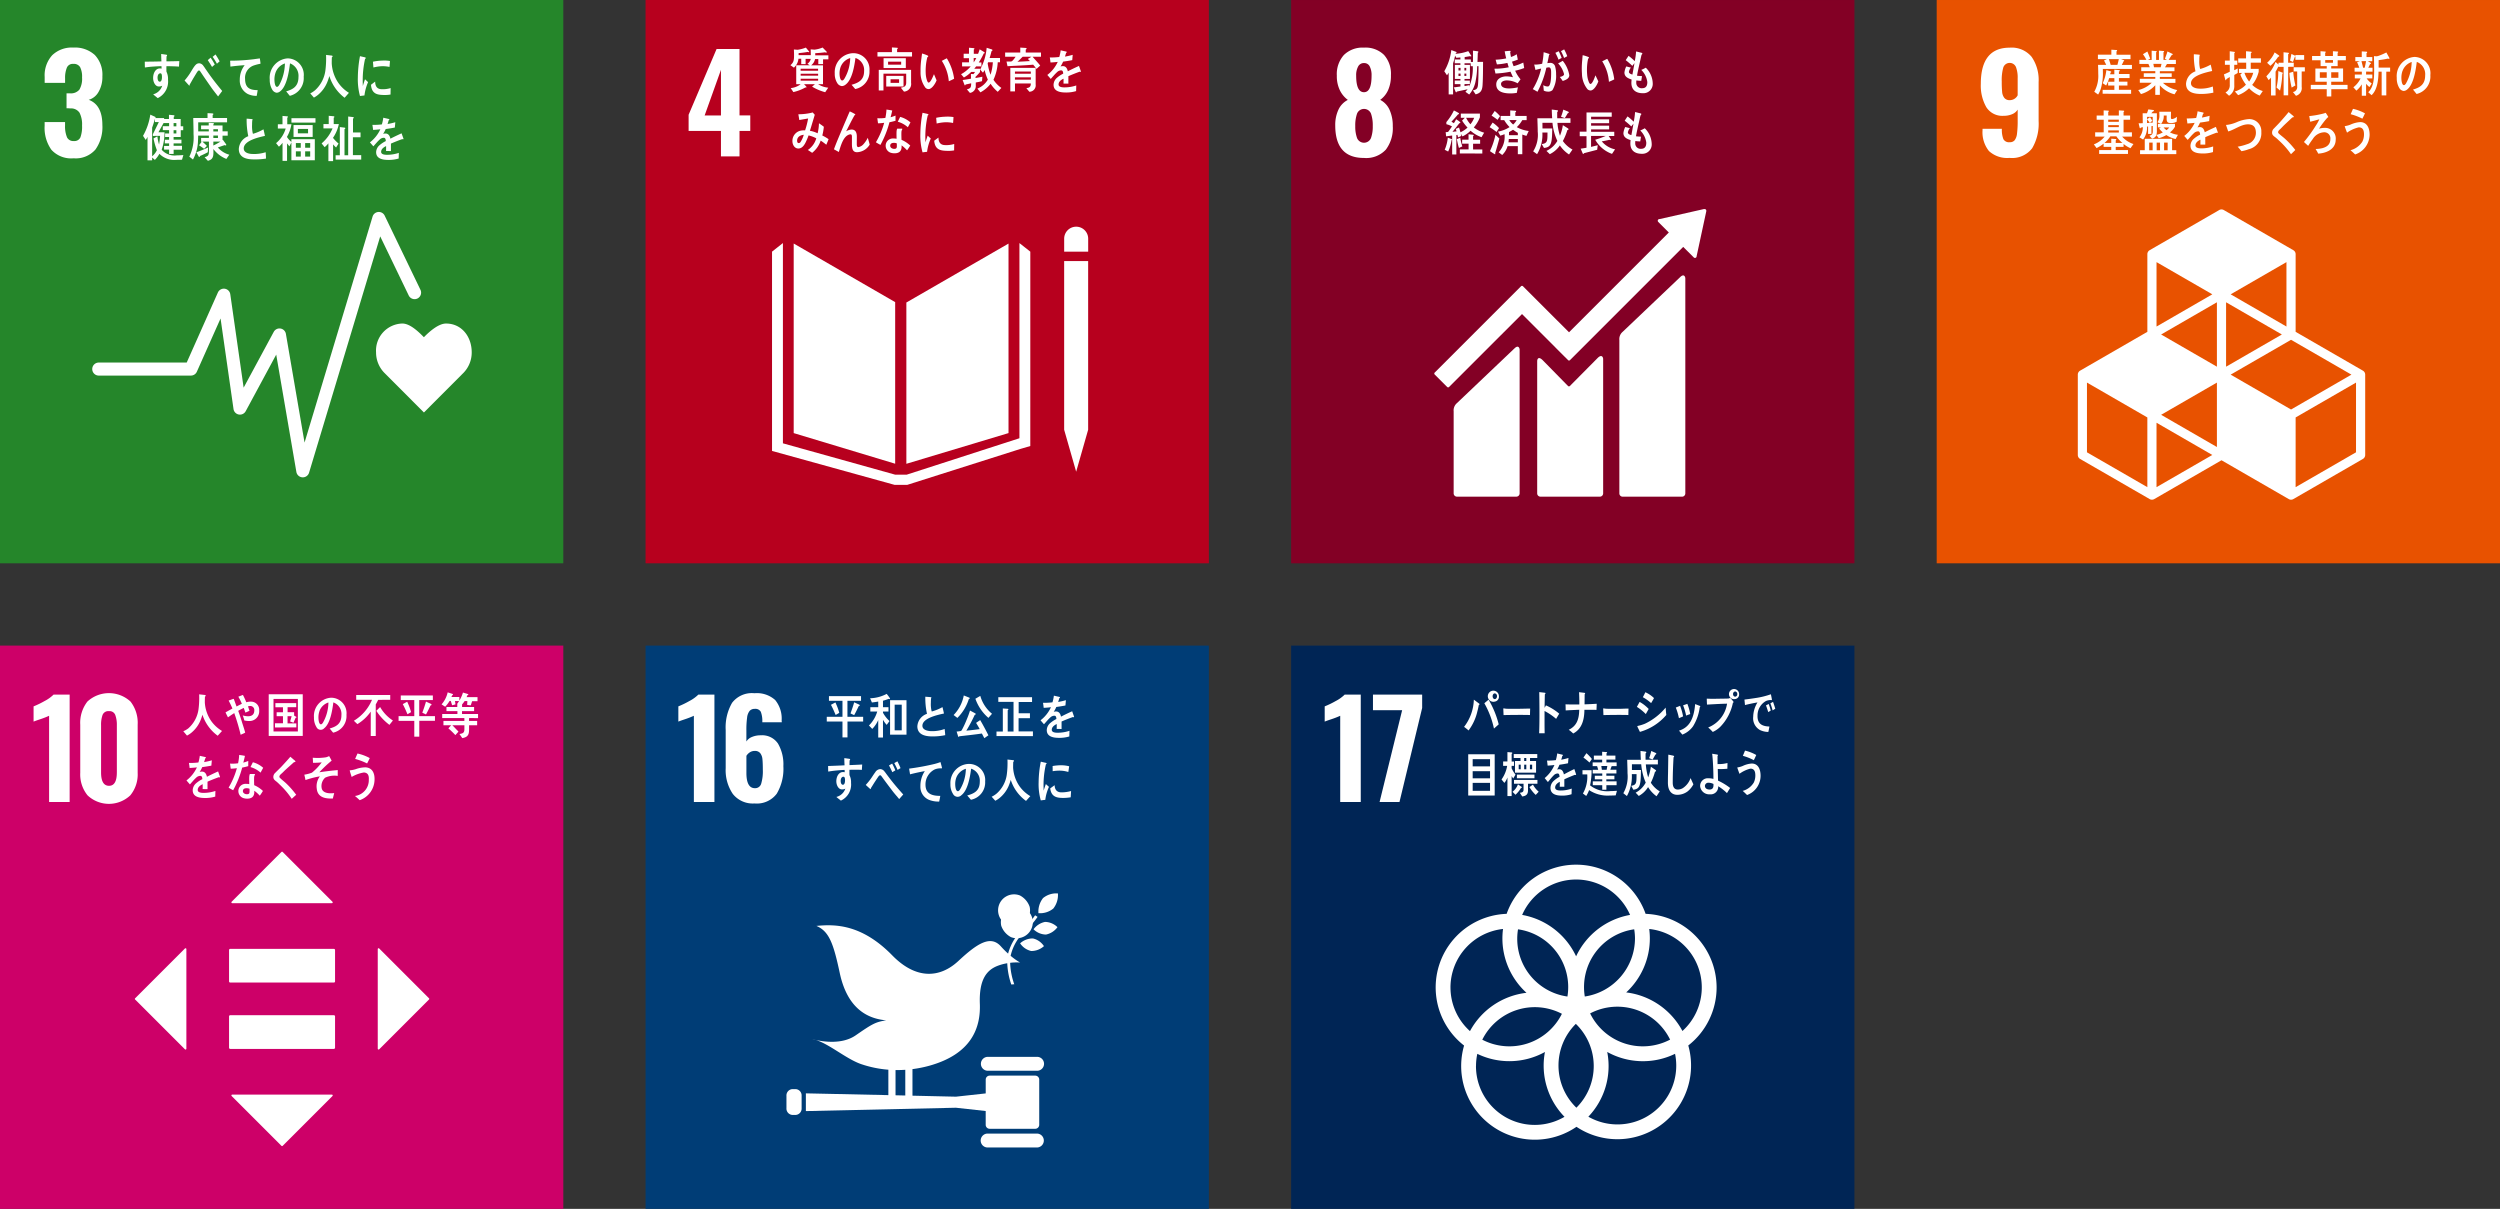
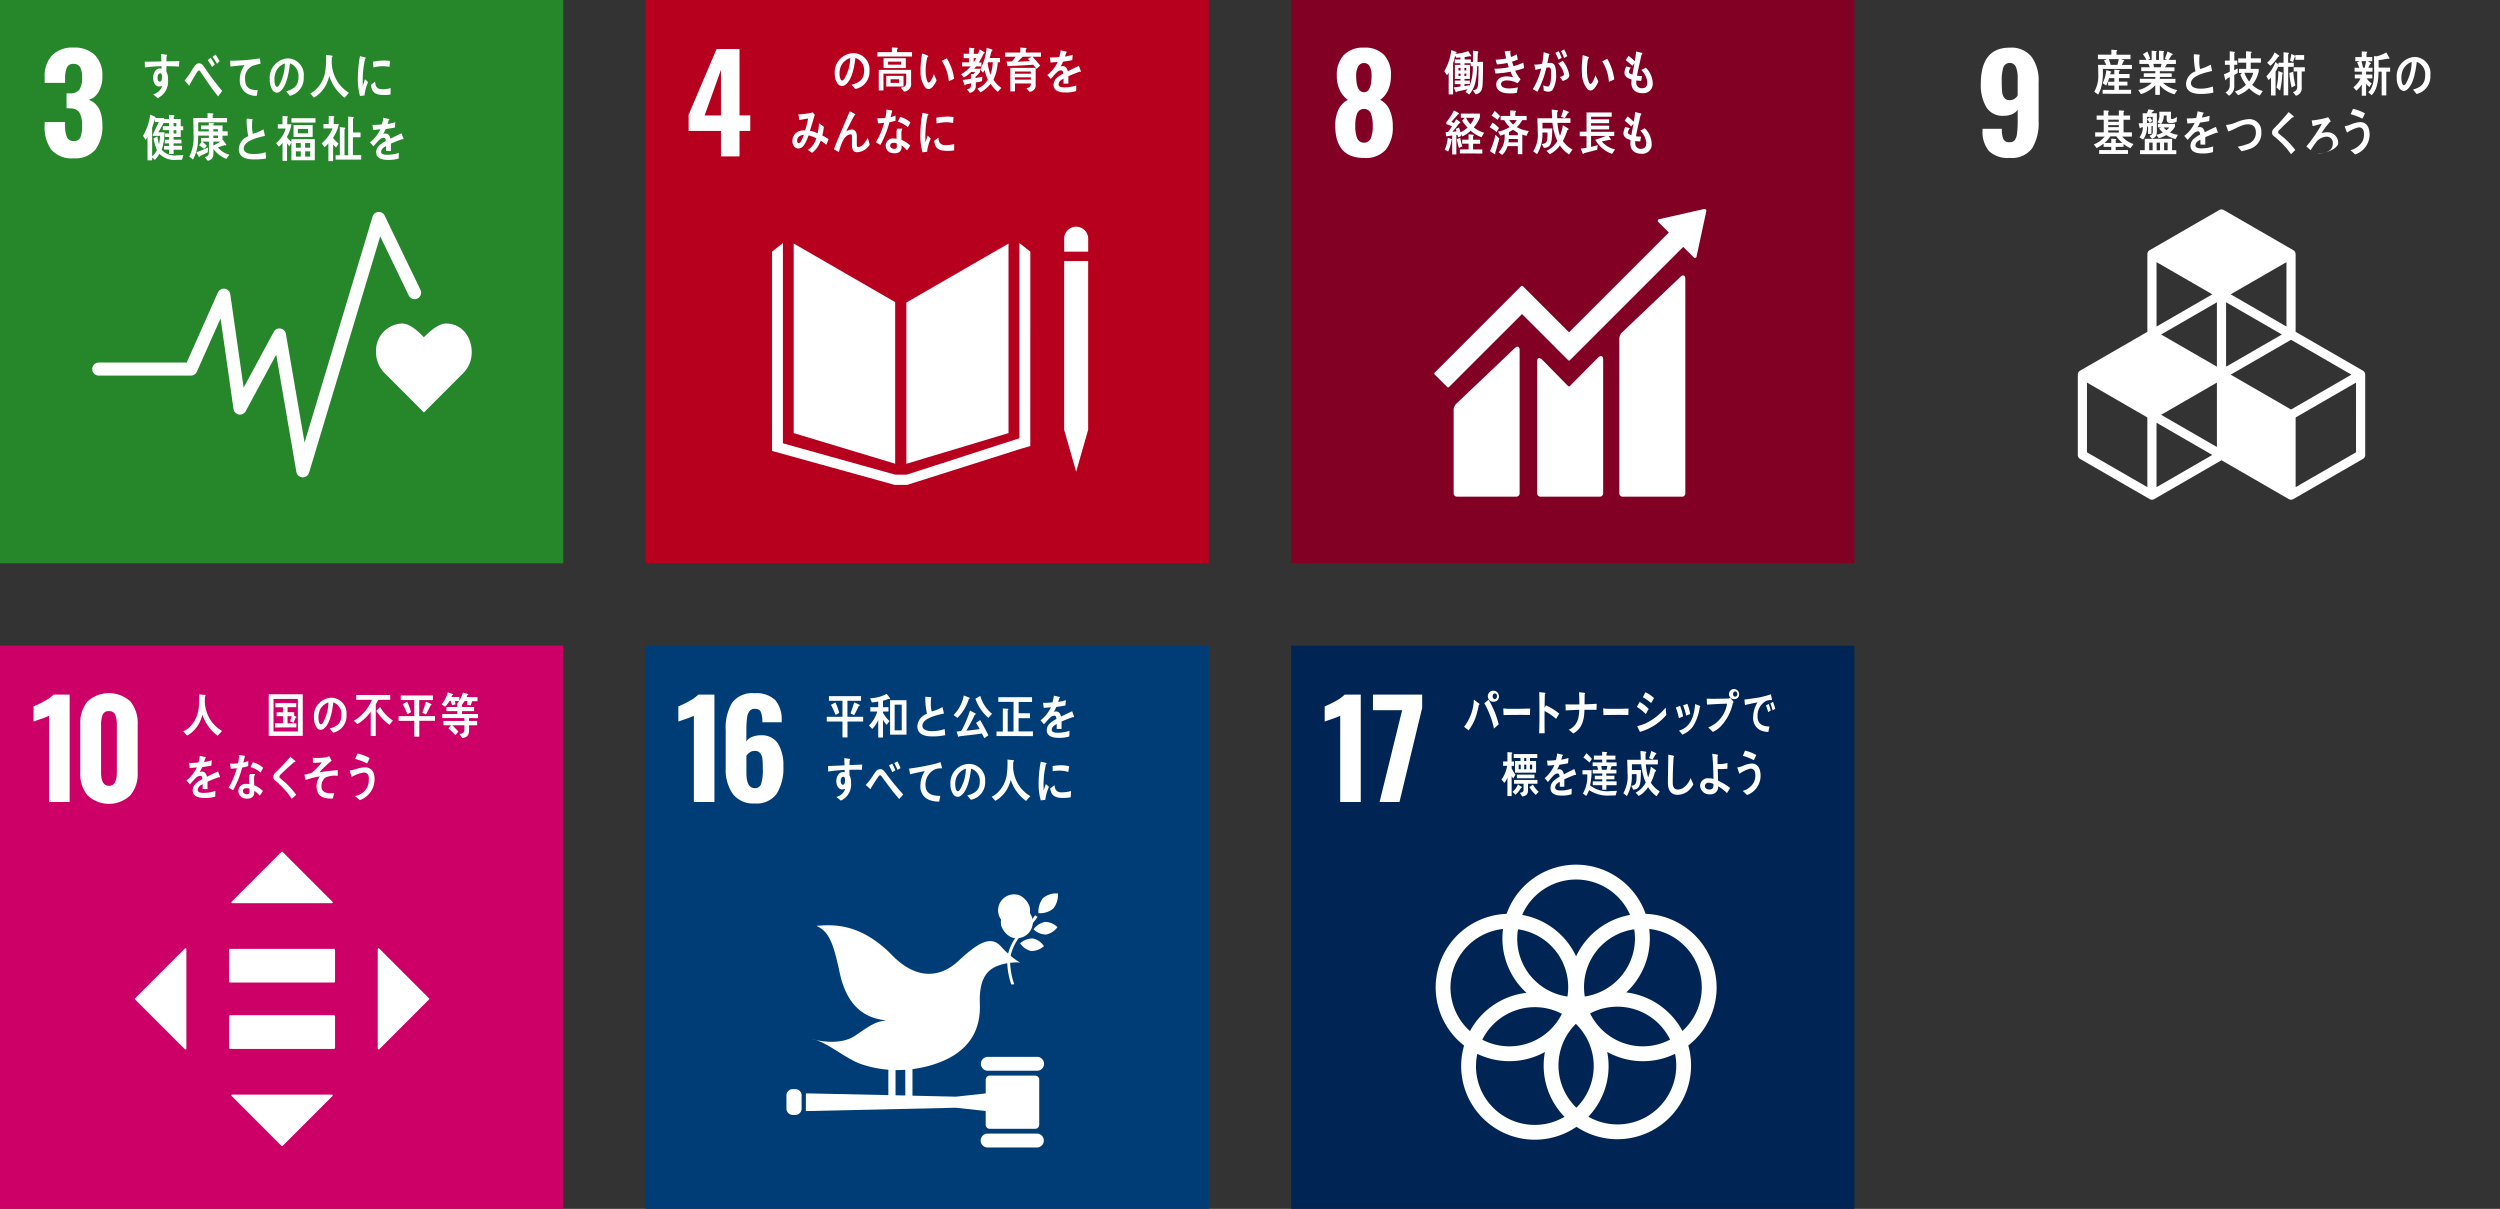
<svg xmlns="http://www.w3.org/2000/svg" width="372" height="179.881" viewBox="0 0 372 179.881">
  <rect x="0" y="0" width="372" height="179.881" fill="#333333" stroke="none" />
  <g id="グループ_735" data-name="グループ 735" transform="translate(0)">
    <g id="グループ_712" data-name="グループ 712" transform="translate(0 0)">
      <rect id="長方形_747" data-name="長方形 747" width="83.819" height="83.819" transform="translate(0 0)" fill="#25862a" />
      <g id="グループ_647" data-name="グループ 647" transform="translate(6.642 7.073)">
        <path id="パス_1571" data-name="パス 1571" d="M434.655,245.058a5.6,5.6,0,0,1-1.006-3.571v-.552h3.038v.533a4.215,4.215,0,0,0,.3,1.756,1.03,1.03,0,0,0,1.006.533.965.965,0,0,0,.977-.543,4.593,4.593,0,0,0,.247-1.766,3.787,3.787,0,0,0-.375-1.9,1.517,1.517,0,0,0-1.381-.642,3.783,3.783,0,0,0-.553-.019v-2.23h.494a1.633,1.633,0,0,0,1.421-.552,3.2,3.2,0,0,0,.395-1.815,3.133,3.133,0,0,0-.286-1.519,1.077,1.077,0,0,0-1.017-.493.955.955,0,0,0-.947.533,3.945,3.945,0,0,0-.276,1.579v.71h-3.038v-.868a4.446,4.446,0,0,1,1.115-3.236,4.192,4.192,0,0,1,3.147-1.145,4.368,4.368,0,0,1,3.2,1.105,4.255,4.255,0,0,1,1.125,3.177,4.373,4.373,0,0,1-.572,2.318,2.449,2.449,0,0,1-1.46,1.174q2.032.75,2.032,3.769a5.742,5.742,0,0,1-1.026,3.62,3.877,3.877,0,0,1-3.256,1.312A3.968,3.968,0,0,1,434.655,245.058Z" transform="translate(-433.649 -229.845)" fill="#fff" />
      </g>
      <g id="グループ_649" data-name="グループ 649" transform="translate(13.733 31.539)">
        <path id="パス_1572" data-name="パス 1572" d="M544.566,314.65c0-2.369-1.521-4.29-3.823-4.29-1.151,0-2.54,1.261-3.294,2.037-.754-.777-2.051-2.039-3.2-2.039a4.028,4.028,0,0,0-3.916,4.291,4.341,4.341,0,0,0,1.222,3.034h0l5.9,5.913,5.894-5.906,0,0A4.341,4.341,0,0,0,544.566,314.65Z" transform="translate(-488.108 -293.757)" fill="#fff" />
        <g id="グループ_648" data-name="グループ 648">
          <path id="パス_1573" data-name="パス 1573" d="M478.88,317.3c-.02,0-.04,0-.06,0a.969.969,0,0,1-.9-.8l-3-17.461-4.542,8.42a.969.969,0,0,1-1.812-.322l-1.928-13.476-3.528,7.923a.969.969,0,0,1-.885.575h-13.71a.969.969,0,1,1,0-1.939H461.6l4.64-10.422a.97.97,0,0,1,1.845.257l1.988,13.9,4.479-8.3a.969.969,0,0,1,1.809.3l2.776,16.172L489.258,278.5a.969.969,0,0,1,1.8-.142l5.325,11.038a.969.969,0,0,1-1.746.843l-4.242-8.794-10.588,35.169A.968.968,0,0,1,478.88,317.3Z" transform="translate(-447.552 -277.811)" fill="#fff" />
        </g>
      </g>
      <g id="グループ_650" data-name="グループ 650" transform="translate(21.28 8.026)">
        <path id="パス_1574" data-name="パス 1574" d="M526.007,238.208c-.22.022-.439.053-.666.081a9.5,9.5,0,0,1-.317-2.79,18.027,18.027,0,0,1,.317-3.139l.531.124a1.678,1.678,0,0,1,.262.068.092.092,0,0,1,.068.1.1.1,0,0,1-.1.1,14.58,14.58,0,0,0-.354,3.259c0,.266.012.525.012.792.11-.334.214-.673.329-1.007.154.14.307.288.458.43A7.024,7.024,0,0,0,526.007,238.208Zm3.88-.139a4.9,4.9,0,0,1-1.116.064c-.873-.028-1.686-.171-1.792-1.516.207-.156.412-.32.623-.469,0,.763.354,1.107.923,1.126a3.885,3.885,0,0,0,1.376-.167C529.9,237.426,529.892,237.744,529.887,238.069Zm-.153-4.107a4.742,4.742,0,0,0-1.415-.088,6.33,6.33,0,0,0-.977.172c-.026-.264-.044-.593-.075-.858a7.351,7.351,0,0,1,1.385-.167,5.025,5.025,0,0,1,1.152.058C529.781,233.371,529.765,233.67,529.734,233.962Z" transform="translate(-493.056 -232.029)" fill="#fff" />
        <path id="パス_1575" data-name="パス 1575" d="M467.952,233.6c-.255-.021-.511-.036-.762-.042-.373-.011-.746-.027-1.113-.015.006.278-.007.537.011.813a2.451,2.451,0,0,1,.232,1.182,2.742,2.742,0,0,1-1.533,2.751c-.223-.194-.46-.365-.678-.568a1.915,1.915,0,0,0,1.35-1.286.942.942,0,0,1-.516.12c-.529,0-.841-.681-.841-1.258,0-.718.354-1.429,1.009-1.429a1.019,1.019,0,0,1,.249.03c0-.118-.005-.241-.012-.361-.424,0-.847.03-1.264.057s-.8.077-1.2.134c-.024-.285-.013-.576-.024-.861.827-.016,1.65-.016,2.477-.046-.018-.368-.03-.73-.037-1.1.181.015.374.045.555.074a1.814,1.814,0,0,1,.23.037c.043.008.093.022.093.091a.207.207,0,0,1-.08.156c-.007.241-.013.5-.013.736.636-.005,1.276-.018,1.913-.039Zm-2.779,1c-.286,0-.411.329-.411.636,0,.247.074.606.33.606.274,0,.325-.419.325-.673C465.416,234.959,465.416,234.591,465.173,234.591Z" transform="translate(-462.598 -231.712)" fill="#fff" />
        <path id="パス_1576" data-name="パス 1576" d="M479.462,238.112c-.315-.422-.684-.863-1.012-1.334-.388-.557-.79-1.137-1.168-1.687-.13-.187-.259-.392-.388-.579-.068-.094-.154-.267-.271-.267-.168,0-.327.322-.42.461-.123.2-.248.409-.364.6-.21.346-.395.7-.6,1.035v.04c0,.063-.025.117-.08.117l-.685-.757a9.84,9.84,0,0,0,.728-.955c.235-.354.445-.746.692-1.1.236-.32.419-.509.771-.509a.813.813,0,0,1,.613.391c.135.165.266.386.388.558.292.415.581.841.877,1.232.456.62,1.05,1.357,1.531,1.937Zm-.9-4.39c-.2-.351-.417-.682-.635-1.014l.424-.366a8.9,8.9,0,0,1,.618,1.018Zm.726-.482a9.526,9.526,0,0,0-.635-1.022l.426-.357a11.191,11.191,0,0,1,.612,1.024Z" transform="translate(-468.29 -231.785)" fill="#fff" />
        <path id="パス_1577" data-name="パス 1577" d="M492.146,233.83a6.7,6.7,0,0,0-.908.244,1.941,1.941,0,0,0-1.255,2c.012,1.5.943,1.642,1.872,1.659-.042.282-.086.57-.146.852l-.125,0a2.972,2.972,0,0,1-1.212-.285,2.247,2.247,0,0,1-1.176-2.142,3.444,3.444,0,0,1,.727-2.138c-.684.043-1.449.116-2.121.212-.032-.371-.015-.591-.05-.879a28.337,28.337,0,0,0,3.521-.22c.275-.041.743-.1.9-.124.03.111.1.686.106.743S492.21,233.815,492.146,233.83Z" transform="translate(-474.794 -232.346)" fill="#fff" />
        <path id="パス_1578" data-name="パス 1578" d="M502.306,238.581c-.186-.22-.354-.45-.542-.662.952-.285,1.831-.7,1.831-2.123a1.975,1.975,0,0,0-1.258-2.043c-.163,1.3-.483,3.364-1.427,4.129a.874.874,0,0,1-.558.24.889.889,0,0,1-.644-.437,2.812,2.812,0,0,1-.386-1.539,2.882,2.882,0,0,1,2.653-3.137,2.443,2.443,0,0,1,2.4,2.732A2.7,2.7,0,0,1,502.306,238.581Zm-2.117-3.461a3.1,3.1,0,0,0-.169,1.027c0,.308.055,1.1.392,1.1.12,0,.222-.143.3-.24a6.867,6.867,0,0,0,.865-3.243A2.223,2.223,0,0,0,500.189,235.12Z" transform="translate(-480.464 -232.348)" fill="#fff" />
        <path id="パス_1579" data-name="パス 1579" d="M516.251,238.374a6.441,6.441,0,0,1-2.271-3.236,7.853,7.853,0,0,1-.333.973,4.8,4.8,0,0,1-1.334,1.814,3.557,3.557,0,0,1-.633.425l-.542-.626a3.494,3.494,0,0,0,.732-.482,4.808,4.808,0,0,0,1.52-2.925,13.922,13.922,0,0,0,.1-2.319l.856.1a.121.121,0,0,1,.117.111.148.148,0,0,1-.11.136c-.012.3-.018.6-.018.906a5.7,5.7,0,0,0,.959,2.872,5.308,5.308,0,0,0,1.6,1.516Z" transform="translate(-486.253 -231.853)" fill="#fff" />
        <path id="パス_1580" data-name="パス 1580" d="M468.151,256.13c-.281.007-.563.014-.844.014a3.081,3.081,0,0,1-2.519-.9,3.938,3.938,0,0,1-.675.91l-.406-.352v.412h-.689V252.73a4.02,4.02,0,0,1-.267.454l-.4-.609a8.993,8.993,0,0,0,1.081-3.158l.745.338a.087.087,0,0,1,.05.073.116.116,0,0,1-.067.1h1.329v.6l-.843,1.512h.906a8.162,8.162,0,0,1-.424,2.608,2.545,2.545,0,0,0,2.257.829c.324,0,.643-.021.969-.044Zm-4.333-3.548v-.25l.884-1.807h-.576v-.508c-.119.448-.257.9-.419,1.33v4.268a2.565,2.565,0,0,0,.706-.912,9.884,9.884,0,0,1-.5-1.748c.193-.1.382-.205.575-.308a7.312,7.312,0,0,0,.251,1.226,11.518,11.518,0,0,0,.149-1.292Zm4.145-.853v1.021H466.9v.389h1.169v.559H466.9v.36h1.25v.581h-1.244v.63h-.675v-.646h-.75v-.551h.75V253.7h-.638v-.551h.638v-.4h-.594v-.529h.594v-.492h-.937v-.587h.937v-.471h-.881v-.6h.862v-.631l.719.067a.1.1,0,0,1,.1.11c0,.058-.07.1-.107.132v.323h1.033v1.073h.375v.587Zm-.649-1.058H466.9v.484h.413Zm0,1.058H466.9v.492h.413Z" transform="translate(-462.349 -240.386)" fill="#fff" />
        <path id="パス_1581" data-name="パス 1581" d="M481.372,255.8a4.5,4.5,0,0,1-1.932-1.477c0,.174.006.342.006.515,0,.78-.2,1.068-.826,1.241l-.488-.537c.476-.136.646-.228.646-.855v-1.462h-.97c.232.206.457.409.668.637l-.412.431c-.25-.18-.5-.357-.756-.521l.4-.547h-.094v-.551h1.156v-.349h-1.594c-.006.265-.006.53-.026.794a6.12,6.12,0,0,1-.748,2.77c-.183-.142-.358-.287-.545-.423a6.57,6.57,0,0,0,.63-3.353c0-.8-.03-1.6-.043-2.407h2.124v-.718c.238.015.539.015.77.045.043.008.1.023.1.092a.147.147,0,0,1-.107.128v.454h2.145v.645h-4.294c0,.453,0,.9,0,1.353h1.576v-.317h-1.149v-.569h1.137v-.393l.656.037c.05,0,.112.009.112.092a.139.139,0,0,1-.086.12v.143h1.374v.872h.77v.649h-.77v.668l.057-.046.464.644a.184.184,0,0,1,.031.1.085.085,0,0,1-.082.09.3.3,0,0,1-.138-.054c-.344.107-.688.235-1.031.351a3.479,3.479,0,0,0,1.706,1.081Zm-2.764-1a12.169,12.169,0,0,1-1.168.567c-.014.054-.044.151-.1.151-.032,0-.058-.03-.076-.061l-.362-.642c.587-.22,1.175-.441,1.744-.721Zm1.513-3.43h-.687v.341h.687Zm0,.946h-.687v.363h.687Zm-.687.908v.582a11.364,11.364,0,0,0,1.069-.589Z" transform="translate(-468.968 -240.176)" fill="#fff" />
        <path id="パス_1582" data-name="パス 1582" d="M492.539,256.646c-.863,0-2.24-.139-2.24-1.549a2.148,2.148,0,0,1,1.407-1.9,11.734,11.734,0,0,1-.242-2.613l.55.045c.09.008.18.015.271.029.03.008.066.022.066.067a.153.153,0,0,1-.042.082,4.95,4.95,0,0,0-.036.678,4.636,4.636,0,0,0,.113,1.321.076.076,0,0,0,.055.023,6.538,6.538,0,0,0,1.522-.657c.09.318.15.65.223.974-.755.186-3.153.657-3.153,1.875,0,.688.894.819,1.311.819a5.512,5.512,0,0,0,1.949-.259c.026.311.044.628.05.946A9.985,9.985,0,0,1,492.539,256.646Z" transform="translate(-476.043 -240.956)" fill="#fff" />
        <path id="パス_1583" data-name="パス 1583" d="M503.446,256.4v-2.655l-.291.579c-.126-.141-.236-.29-.356-.438v2.6h-.672V253.8a3.271,3.271,0,0,1-.538.578l-.425-.527a4.425,4.425,0,0,0,1.433-2.18H501.43v-.629h.691V249.8l.711.058c.038,0,.1.023.1.083a.143.143,0,0,1-.1.118v.979h.622a5.512,5.512,0,0,1-.672,1.884,3.083,3.083,0,0,0,.665.749v-.409h3.483V256.4Zm.007-5.606v-.653h3.576v.653Zm.311,2.136v-1.765h2.847v1.765Zm1.077.912h-.729v.69h.729Zm0,1.23h-.729v.779h.729Zm1.083-3.336H504.41v.651h1.515Zm.318,2.106h-.749v.69h.749Zm0,1.23h-.749v.779h.749Z" transform="translate(-481.366 -240.576)" fill="#fff" />
        <path id="パス_1584" data-name="パス 1584" d="M516.155,253.023v.03a5.566,5.566,0,0,0,.824.838l-.374.587a4.757,4.757,0,0,1-.443-.468V256.5h-.7v-2.647a3.617,3.617,0,0,1-.559.571l-.451-.557a5.823,5.823,0,0,0,1.631-2.238h-1.357v-.637h.786V249.76l.754.068a.11.11,0,0,1,.089.1c0,.06-.057.1-.1.112v.95h.76A5.57,5.57,0,0,1,516.155,253.023Zm.38,3.256v-.646h.627v-4.2l.717.089a.1.1,0,0,1,.095.1c0,.068-.068.1-.114.126v3.885h.546v-5.769l.717.082c.05.008.115.036.115.1s-.07.1-.115.135v2.06h1.122v.712H519.11v2.663h1.236v.66Z" transform="translate(-487.877 -240.554)" fill="#fff" />
        <path id="パス_1585" data-name="パス 1585" d="M533.471,253.53a.167.167,0,0,1-.091-.036c-.444.149-1.3.489-1.705.674v1.108l-.726-.007c.006-.1.006-.208.006-.33v-.4c-.493.23-.739.524-.739.855,0,.288.283.439.843.439a5.454,5.454,0,0,0,1.791-.287l-.024.841a5.118,5.118,0,0,1-1.545.208c-1.206,0-1.81-.379-1.81-1.151a1.427,1.427,0,0,1,.505-1.035,4.425,4.425,0,0,1,.935-.618c-.011-.324-.11-.489-.289-.489a.888.888,0,0,0-.633.274,5.558,5.558,0,0,0-.475.487c-.228.253-.369.425-.455.512-.111-.131-.282-.324-.512-.59a5.183,5.183,0,0,0,1.552-1.949c-.326.043-.69.073-1.083.094-.024-.273-.062-.525-.1-.747a10.528,10.528,0,0,0,1.41-.073,5.982,5.982,0,0,0,.209-.993l.83.188a.086.086,0,0,1,.074.086c0,.043-.03.079-.1.108-.031.122-.086.31-.165.553a9.757,9.757,0,0,0,1.15-.265l-.068.79c-.338.073-.794.145-1.359.224a4.488,4.488,0,0,1-.383.718,1.245,1.245,0,0,1,.35-.05c.376,0,.623.252.732.769.492-.259,1.053-.525,1.661-.8l.284.8C533.545,253.5,533.521,253.53,533.471,253.53Z" transform="translate(-494.783 -240.826)" fill="#fff" />
      </g>
    </g>
    <g id="グループ_713" data-name="グループ 713" transform="translate(96.06 0)">
      <rect id="長方形_748" data-name="長方形 748" width="83.819" height="83.819" transform="translate(0 0)" fill="#b7001e" />
      <g id="グループ_652" data-name="グループ 652" transform="translate(6.405 7.291)">
        <path id="パス_1586" data-name="パス 1586" d="M622.155,242.465h-4.814v-2.408l4.163-9.787h3.413v9.885h1.6v2.309h-1.6v3.788h-2.763Zm0-2.309v-6.788l-2.427,6.788Z" transform="translate(-617.341 -230.271)" fill="#fff" />
      </g>
      <g id="グループ_653" data-name="グループ 653" transform="translate(18.821 33.735)">
        <path id="パス_1587" data-name="パス 1587" d="M663.1,295.741l-15.1-8.72V315.23l15.1,4.557Z" transform="translate(-644.779 -284.52)" fill="#fff" />
        <path id="パス_1588" data-name="パス 1588" d="M680.867,295.8v24l15.2-4.57v-28.2Z" transform="translate(-660.881 -284.521)" fill="#fff" />
        <path id="パス_1589" data-name="パス 1589" d="M727.347,317.238H726.9l1.787,6.245,1.784-6.245h0v-25.1H726.9v25.1Z" transform="translate(-683.435 -287.028)" fill="#fff" />
        <path id="パス_1590" data-name="パス 1590" d="M680.113,288.168l-1.619-1.279V315.93l-16.78,5.422h-1.706L643.3,316.686v-29.8l-1.62,1.279v29.654l18.249,5.052h1.858l16.836-5.346,1.487-.437Z" transform="translate(-641.683 -284.455)" fill="#fff" />
        <path id="パス_1591" data-name="パス 1591" d="M730.478,283.9a1.786,1.786,0,1,0-3.573,0v1.926h3.573Z" transform="translate(-683.437 -282.117)" fill="#fff" />
      </g>
      <g id="グループ_654" data-name="グループ 654" transform="translate(21.556 7.052)">
-         <path id="パス_1592" data-name="パス 1592" d="M649.3,231.535l.007.776h-.653v-.8h-.413a2.032,2.032,0,0,1-.676,1.329l-.523-.367c.531-.431.542-.84.542-1.537,0-.267-.011-.533-.023-.8l.565.043a5.528,5.528,0,0,0,1.219-.325l.5.606c0,.058-.062.079-.1.079a.258.258,0,0,1-.122-.043c-.449.086-.9.137-1.359.18,0,.1,0,.194-.006.295h2.2v.561Zm2.6.065v.712h-.707v-.748h-.486a1.532,1.532,0,0,1-.58.927h1.766V235.3h-.726a3.322,3.322,0,0,0,1.508.518l-.456.677a7.854,7.854,0,0,1-1.95-.827c.135-.131.289-.231.419-.369h-1.62c.055.066.375.369.375.425a.079.079,0,0,1-.085.072.253.253,0,0,1-.075-.015,6.669,6.669,0,0,1-1.8.692l-.394-.59a2.953,2.953,0,0,0,1.487-.584h-.667v-2.811h2.022c-.123-.07-.239-.156-.356-.236a1.094,1.094,0,0,0,.505-1.071c0-.353-.008-.713-.025-1.065l.567.044a4.267,4.267,0,0,0,1.211-.317l.567.583c.024.028.067.064.067.108s-.08.065-.111.065a.32.32,0,0,1-.161-.044c-.485.059-.972.109-1.458.13,0,.108,0,.209,0,.317h1.956v.6Zm-.738,1.4h-2.6v.294h2.6Zm.005.748h-2.6v.281h2.6Zm0,.74h-2.6v.288h2.6Z" transform="translate(-647.046 -229.824)" fill="#fff" />
        <path id="パス_1593" data-name="パス 1593" d="M663.024,236.829c-.191-.208-.362-.431-.552-.632.972-.273,1.869-.669,1.869-2.034a1.889,1.889,0,0,0-1.285-1.956c-.167,1.244-.493,3.222-1.458,3.954a.933.933,0,0,1-.572.23.917.917,0,0,1-.659-.417,2.563,2.563,0,0,1-.394-1.474,2.83,2.83,0,0,1,2.714-3.006,2.406,2.406,0,0,1,2.454,2.617A2.616,2.616,0,0,1,663.024,236.829Zm-2.165-3.314a2.8,2.8,0,0,0-.172.985c0,.295.055,1.057.4,1.057.124,0,.227-.136.3-.23a6.237,6.237,0,0,0,.885-3.106A2.222,2.222,0,0,0,660.859,233.514Z" transform="translate(-653.379 -230.632)" fill="#fff" />
        <path id="パス_1594" data-name="パス 1594" d="M672.437,231.163v-.655h2.151v-.7l.771.05a.088.088,0,0,1,.1.087.157.157,0,0,1-.1.123v.444h2.222v.655Zm3.943,5.22-.467-.584c.43-.086.8-.144.8-.768v-1.317h-3.384v2.5h-.7v-3.062h4.811v1.927A1.131,1.131,0,0,1,676.38,236.383Zm-3.034-3.5v-1.475h3.311v1.475Zm.395,2.747v-1.589h2.573v1.589Zm2.222-3.7h-1.946v.447h1.946Zm-.309,2.618h-1.268v.539h1.268Z" transform="translate(-659.486 -229.803)" fill="#fff" />
        <path id="パス_1595" data-name="パス 1595" d="M686.209,236.882a.658.658,0,0,1-.48-.209,3.761,3.761,0,0,1-.722-2.369,11.769,11.769,0,0,1,.124-1.974c.031-.252.062-.5.1-.743a5.044,5.044,0,0,1,.872.322.09.09,0,0,1,.045.078.156.156,0,0,1-.126.141,7.507,7.507,0,0,0-.237,1.451,7.361,7.361,0,0,0-.013.915,3.656,3.656,0,0,0,.15.96c.041.134.135.463.289.46.3-.008.664-.96.791-1.253l.388.918C687.209,236.057,686.7,236.869,686.209,236.882Zm3-1.167a6.544,6.544,0,0,0-1.042-3.036c.255-.122.491-.264.746-.379A7.748,7.748,0,0,1,690,235.342C689.742,235.478,689.48,235.6,689.212,235.715Z" transform="translate(-665.643 -230.677)" fill="#fff" />
        <path id="パス_1596" data-name="パス 1596" d="M700.2,230.744a9.819,9.819,0,0,1-.749,1.352h.4v.582h-.788c-.091.115-.177.23-.276.345h.849v.5a6.591,6.591,0,0,1-.664.705v.18c.338-.057.682-.115,1.021-.194l-.056.663c-.307.087-.621.135-.929.2v.424a1.025,1.025,0,0,1-.868,1.123l-.455-.525c.53-.151.639-.252.639-.906-.277.065-.56.122-.836.187-.005.043-.043.121-.086.121s-.056-.028-.067-.065l-.283-.732c.417-.051.836-.124,1.249-.2,0-.229-.012-.467-.012-.7l.376.023a1.756,1.756,0,0,0,.233-.324h-.566a4.81,4.81,0,0,1-1.09.827l-.424-.489a5.023,5.023,0,0,0,1.439-1.164h-1.286v-.6H698v-.618h-.793v-.661H698V229.9l.732.066a.068.068,0,0,1,.074.071.165.165,0,0,1-.092.131v.632h.889l-.421.416a9.093,9.093,0,0,0,.406-1.078l.672.411a.132.132,0,0,1,.072.116C700.327,230.744,700.242,230.751,700.2,230.744Zm-1.5.7v.64a6.624,6.624,0,0,0,.383-.64Zm3.581,5.018a5.221,5.221,0,0,1-1.065-1.2,4.677,4.677,0,0,1-1.518,1.279l-.449-.56a3.139,3.139,0,0,0,1.556-1.337,7.122,7.122,0,0,1-.478-1.432,3.294,3.294,0,0,1-.247.4l-.424-.459a8.178,8.178,0,0,0,.973-3.244l.78.245a.136.136,0,0,1,.081.12c0,.066-.091.123-.136.139-.085.338-.178.681-.282,1.013h1.544v.641h-.339a6.99,6.99,0,0,1-.635,2.6,4.356,4.356,0,0,0,1.176,1.215Zm-1.438-4.4-.063.159a8,8,0,0,0,.426,1.7,7.387,7.387,0,0,0,.343-1.861Z" transform="translate(-671.43 -229.851)" fill="#fff" />
        <path id="パス_1597" data-name="パス 1597" d="M713.768,231.233c.375.44.775.85,1.132,1.308l-.553.5a5.714,5.714,0,0,0-.5-.632c-1.267.115-2.54.15-3.814.229l-.147-.7h.634a.355.355,0,0,0,.239-.1,3.617,3.617,0,0,0,.48-.613h-1.558v-.619h2.253v-.739l.866.057c.044,0,.074.051.074.1s-.086.122-.128.143v.437h2.271v.619Zm-.486,5.207-.444-.533c.412-.071.665-.15.665-.7h-2.357v1.18h-.694v-3.5h3.772v2.46A.956.956,0,0,1,713.281,236.44Zm-2.141-3.006v.323H713.5l.007-.323Zm2.369.855H711.14v.353h2.369Zm-1.22-3.056c-.259.245-.5.518-.781.741.622-.021,1.249-.065,1.87-.1-.111-.1-.215-.215-.319-.324.178-.1.356-.2.529-.317Z" transform="translate(-677.733 -229.838)" fill="#fff" />
        <path id="パス_1598" data-name="パス 1598" d="M726.922,233.865a.164.164,0,0,1-.09-.036c-.445.149-1.3.489-1.705.674v1.108l-.726-.007c.006-.1.006-.208.006-.329v-.4c-.492.229-.739.524-.739.855,0,.288.284.438.843.438a5.453,5.453,0,0,0,1.791-.287l-.024.841a5.1,5.1,0,0,1-1.545.208c-1.206,0-1.81-.38-1.81-1.151a1.427,1.427,0,0,1,.5-1.035,4.443,4.443,0,0,1,.935-.618c-.011-.324-.111-.489-.289-.489a.89.89,0,0,0-.633.274,5.643,5.643,0,0,0-.474.487c-.228.253-.37.425-.455.512-.111-.131-.283-.324-.512-.59a5.187,5.187,0,0,0,1.552-1.948c-.327.043-.691.072-1.083.093-.024-.273-.062-.525-.1-.747a10.612,10.612,0,0,0,1.409-.072,5.974,5.974,0,0,0,.209-.993l.83.188a.086.086,0,0,1,.074.086c0,.043-.03.079-.1.108-.031.122-.086.31-.165.553a9.853,9.853,0,0,0,1.15-.265l-.068.79c-.338.072-.794.144-1.359.224a4.506,4.506,0,0,1-.383.719,1.251,1.251,0,0,1,.35-.05c.376,0,.623.252.732.769.492-.259,1.053-.525,1.662-.8l.283.8C727,233.837,726.973,233.865,726.922,233.865Z" transform="translate(-683.769 -230.218)" fill="#fff" />
        <path id="パス_1599" data-name="パス 1599" d="M652.669,253.588a9.131,9.131,0,0,0-.836-.619,3.815,3.815,0,0,1-1.268,1.82l-.64-.425a3.116,3.116,0,0,0,1.254-1.731,4.523,4.523,0,0,0-1.149-.433,7.69,7.69,0,0,1-.3.747c-.265.6-.6,1.2-1.224,1.2-.517,0-.879-.5-.879-1.12a1.56,1.56,0,0,1,1.138-1.515,2.617,2.617,0,0,1,.75-.067,11.78,11.78,0,0,0,.449-1.767l-1.311.23-.142-.857h.069a8.444,8.444,0,0,0,2.073-.27c.093.122.2.233.3.346-.13.454-.271.9-.407,1.356-.105.345-.2.689-.32,1.024a4.506,4.506,0,0,1,1.151.375,6.771,6.771,0,0,0,.2-1.494c.246.17.491.336.726.522a8.267,8.267,0,0,1-.228,1.3,7.436,7.436,0,0,1,.935.545C652.909,253.028,652.792,253.313,652.669,253.588Zm-4.343-.6c0,.187.067.352.233.352a.31.31,0,0,0,.259-.135,3.9,3.9,0,0,0,.5-1.1C648.885,252.149,648.326,252.365,648.326,252.991Z" transform="translate(-647.332 -239.101)" fill="#fff" />
        <path id="パス_1600" data-name="パス 1600" d="M663.172,254.539c-.818,0-.757-.873-.757-1.552v-.671c0-.2.006-.441-.222-.441a.644.644,0,0,0-.165.029c-.923.268-1.274,1.7-1.564,2.6-.245-.134-.484-.268-.725-.4.252-.7.535-1.38.825-2.067.325-.765.645-1.538.977-2.3.185-.424.357-.856.554-1.275a7.533,7.533,0,0,1,.776.4.075.075,0,0,1,.042.07.1.1,0,0,1-.1.091c-.413.715-.781,1.475-1.157,2.21-.036.072-.073.136-.111.2a1.752,1.752,0,0,1,.819-.269c.6,0,.782.46.782,1.076,0,.368-.008.729-.008,1.1,0,.185.025.44.234.44a1.326,1.326,0,0,0,.776-.454,4.219,4.219,0,0,0,.626-.934c.1.341.2.673.285,1.013A2.3,2.3,0,0,1,663.172,254.539Z" transform="translate(-653.264 -238.94)" fill="#fff" />
        <path id="パス_1601" data-name="パス 1601" d="M674.9,249.611c-.3.086-.6.159-.9.215a14.864,14.864,0,0,1-1.343,3.372c-.228-.114-.457-.251-.677-.388a11.742,11.742,0,0,0,1.231-2.9,6.316,6.316,0,0,1-.918.078c-.031-.25-.068-.5-.1-.761a2.552,2.552,0,0,0,.339.015,5.629,5.629,0,0,0,.856-.059,7.733,7.733,0,0,0,.166-1.242c.289.042.573.079.856.143-.074.331-.146.669-.246,1a6.322,6.322,0,0,0,.739-.246C674.9,249.094,674.9,249.352,674.9,249.611Zm1.72,4.4a5.206,5.206,0,0,0-.817-.74c0,.08,0,.159,0,.236-.027.742-.508.943-1.063.943a1.764,1.764,0,0,1-.582-.093,1.093,1.093,0,0,1-.724-1.021,1.072,1.072,0,0,1,1.123-1.092,2.989,2.989,0,0,1,.5.042c-.005-.338-.018-.675-.005-1.014a1.483,1.483,0,0,1,.092-.488h.554c.037,0,.216-.029.213.058a.041.041,0,0,1-.007.029.917.917,0,0,0-.127.438c-.014.381,0,.754.014,1.136a4.386,4.386,0,0,1,1.3.856C676.943,253.542,676.786,253.787,676.617,254.009Zm-1.531-1.035a1.038,1.038,0,0,0-.441-.079c-.234,0-.527.071-.539.409s.34.482.581.482.4-.051.406-.36C675.1,253.277,675.092,253.125,675.086,252.974Zm1.645-2.4a3.783,3.783,0,0,0-1.5-.827l.356-.718a3.787,3.787,0,0,1,1.534.827Z" transform="translate(-659.262 -238.691)" fill="#fff" />
        <path id="パス_1602" data-name="パス 1602" d="M685.95,254.684c-.225.022-.448.052-.678.08a9.214,9.214,0,0,1-.323-2.772,17.482,17.482,0,0,1,.323-3.119l.541.124a1.777,1.777,0,0,1,.267.068.09.09,0,0,1,.069.095.1.1,0,0,1-.1.094,14.149,14.149,0,0,0-.361,3.237c0,.265.013.523.013.788.112-.332.217-.67.335-1,.156.14.312.287.466.427A6.806,6.806,0,0,0,685.95,254.684Zm4.022-.21a5.072,5.072,0,0,1-1.135.063c-.889-.027-1.717-.169-1.825-1.505.209-.155.419-.318.634-.467,0,.758.361,1.1.94,1.118a4,4,0,0,0,1.4-.166C689.982,253.835,689.978,254.15,689.973,254.474Zm-.155-4.081a4.879,4.879,0,0,0-1.441-.087,6.6,6.6,0,0,0-1,.17c-.026-.263-.044-.589-.077-.852a7.714,7.714,0,0,1,1.411-.167,5.325,5.325,0,0,1,1.173.058C689.865,249.806,689.848,250.1,689.818,250.393Z" transform="translate(-665.616 -239.146)" fill="#fff" />
      </g>
    </g>
    <g id="グループ_714" data-name="グループ 714" transform="translate(192.121 0.001)">
      <rect id="長方形_752" data-name="長方形 752" width="83.819" height="83.819" transform="translate(0 0)" fill="#830025" />
      <g id="グループ_667" data-name="グループ 667" transform="translate(6.563 7.093)">
        <path id="パス_1667" data-name="パス 1667" d="M249.338,425.6a5.332,5.332,0,0,1,.473-2.328,3.084,3.084,0,0,1,1.4-1.46,3.923,3.923,0,0,1-1.184-1.431,4.791,4.791,0,0,1-.453-2.18,4.264,4.264,0,0,1,1.046-3.068,3.953,3.953,0,0,1,3-1.1,3.906,3.906,0,0,1,2.979,1.085,4.218,4.218,0,0,1,1.026,3.018,5.194,5.194,0,0,1-.434,2.249,3.585,3.585,0,0,1-1.164,1.421,3.06,3.06,0,0,1,1.4,1.5,5.747,5.747,0,0,1,.473,2.427,5.3,5.3,0,0,1-1.026,3.472,3.983,3.983,0,0,1-3.256,1.244Q249.338,430.457,249.338,425.6Zm5.317,1.885a5.021,5.021,0,0,0,.266-1.766,5.351,5.351,0,0,0-.266-1.875,1.119,1.119,0,0,0-2.072.01,5.362,5.362,0,0,0-.266,1.864,5.021,5.021,0,0,0,.266,1.766,1.116,1.116,0,0,0,2.072,0Zm.089-9.284a2.865,2.865,0,0,0-.276-1.372.906.906,0,0,0-.848-.5.949.949,0,0,0-.868.5,2.7,2.7,0,0,0-.3,1.372q0,2.467,1.164,2.466Q254.744,420.67,254.744,418.2Z" transform="translate(-249.338 -414.04)" fill="#fff" />
      </g>
      <g id="グループ_668" data-name="グループ 668" transform="translate(21.298 31.106)">
        <path id="パス_1668" data-name="パス 1668" d="M341.271,480.732l-8.559,8.142a1.417,1.417,0,0,0-.489,1.223v22.819a.489.489,0,0,0,.489.487h8.84a.487.487,0,0,0,.487-.487V480.937c0-.269-.21-.761-.769-.206" transform="translate(-304.682 -470.603)" fill="#fff" />
        <path id="パス_1669" data-name="パス 1669" d="M292.93,501.526l-8.559,8.141a1.418,1.418,0,0,0-.488,1.222V523.1a.489.489,0,0,0,.488.486h8.841a.488.488,0,0,0,.488-.486V501.731c0-.27-.213-.763-.769-.2" transform="translate(-280.998 -480.791)" fill="#fff" />
        <path id="パス_1670" data-name="パス 1670" d="M318.706,461.373a.243.243,0,0,0-.073-.186.257.257,0,0,0-.158-.069l-.047,0-.07,0L311.8,462.6l-.119.012a.26.26,0,0,0-.128.067.251.251,0,0,0,0,.352l.074.074,1.5,1.5-14.85,14.85L291.42,472.6a.2.2,0,0,0-.279,0l-1.861,1.861,0,0-10.994,10.993a.2.2,0,0,0,0,.28l1.863,1.863a.2.2,0,0,0,.277,0l10.858-10.855,4.977,4.977a.1.1,0,0,0,.016.024l1.862,1.859a.2.2,0,0,0,.279,0l16.853-16.853,1.572,1.57a.245.245,0,0,0,.349,0,.241.241,0,0,0,.071-.161v-.021l1.44-6.69Z" transform="translate(-278.226 -461.118)" fill="#fff" />
        <path id="パス_1671" data-name="パス 1671" d="M317.247,504.293l-4.141,4.175a.2.2,0,0,1-.267-.01l-3.752-3.824c-.687-.684-.835-.129-.835.14v19.665a.486.486,0,0,0,.485.487h8.843a.488.488,0,0,0,.487-.487V504.448c0-.269-.212-.763-.82-.155" transform="translate(-292.937 -482.129)" fill="#fff" />
      </g>
      <g id="グループ_669" data-name="グループ 669" transform="translate(22.784 7.348)">
        <path id="パス_1672" data-name="パス 1672" d="M286.844,419.92c-.048.862-.3,1.229-1.034,1.424l-.407-.6c.517-.1.714-.238.764-.879.068-.9.068-1.811.068-2.718h-.2a11.539,11.539,0,0,1-.283,2.475,4.044,4.044,0,0,1-.9,1.746l-.566-.41a4.391,4.391,0,0,0,.332-.374c-.535.115-1.071.224-1.606.345-.006.058-.037.108-.092.108s-.086-.049-.1-.1l-.259-.633c.333-.036.659-.087.991-.13v-.352H282.7v-.533h.849v-.245h-.831v-2.091h.825v-.238H282.7v-.568h.843v-.295c-.2.014-.405.03-.61.051l-.171-.316c-.073.279-.141.567-.221.848-.014.05-.088.266-.088.3v4.615h-.657v-3.234a4.128,4.128,0,0,1-.252.388l-.4-.6a8.181,8.181,0,0,0,1.046-3.15l.726.265a.108.108,0,0,1,.061.087c0,.058-.079.086-.117.094l-.024.107a6.764,6.764,0,0,0,1.877-.4l.461.713a.076.076,0,0,1-.086.079.168.168,0,0,1-.112-.042c-.264.056-.535.093-.8.136v.352h.922v.368h.315v-1.677l.689.093c.043.007.118.037.118.1a.141.141,0,0,1-.088.121c-.012.453-.03.913-.048,1.366.276-.006.553-.014.831-.014C286.905,417.649,286.912,418.784,286.844,419.92Zm-3.279-2.516h-.309v.387h.309Zm0,.847h-.309v.354h.309Zm.849-.847h-.277v.387h.277Zm.012.847h-.29v.354h.29Zm.646-1.1v-.431h-.917v.238h.806v2.091h-.806v.245h.793v.518h-.793v.295c.247-.037.485-.087.732-.13l-.037.244a7.156,7.156,0,0,0,.535-3.071Z" transform="translate(-281.14 -414.65)" fill="#fff" />
        <path id="パス_1673" data-name="パス 1673" d="M298.855,417.916a5.1,5.1,0,0,0,.8,1.28c-.136.208-.283.4-.431.6a3.346,3.346,0,0,0-1.662-.432c-.251,0-.805.122-.805.518,0,.633.849.677,1.236.677a6.881,6.881,0,0,0,1.273-.166c-.06.273-.11.546-.16.82a5.69,5.69,0,0,1-.9.086c-.783,0-2.162-.1-2.162-1.337,0-.9.874-1.2,1.507-1.2a4.5,4.5,0,0,1,.984.13c-.122-.273-.252-.546-.368-.826a14.673,14.673,0,0,1-2.24.272l-.16-.718a9.741,9.741,0,0,0,2.136-.215c-.074-.217-.142-.433-.2-.648a9.426,9.426,0,0,1-1.562.222c-.068-.229-.129-.466-.19-.7a9.052,9.052,0,0,0,1.574-.194c-.092-.345-.165-.7-.226-1.057.251-.021.5-.051.755-.065h.026a.088.088,0,0,1,.1.087.166.166,0,0,1-.061.114c.031.238.068.475.117.712a3.391,3.391,0,0,0,.856-.411c.049.266.11.533.159.806-.283.108-.571.208-.86.3.066.23.147.452.234.675a8.273,8.273,0,0,0,1.44-.539c.055.274.086.547.134.813A8.094,8.094,0,0,1,298.855,417.916Z" transform="translate(-288.306 -414.746)" fill="#fff" />
        <path id="パス_1674" data-name="パス 1674" d="M309.89,420.6a.913.913,0,0,1-.694.223,1.385,1.385,0,0,1-.6-.151c-.025-.272-.042-.539-.073-.812a1.288,1.288,0,0,0,.676.2c.5,0,.492-1.618.492-2.027,0-.3.006-.82-.345-.82a1.66,1.66,0,0,0-.369.058,14,14,0,0,1-1.317,3.573c-.239-.13-.46-.274-.7-.388a10.1,10.1,0,0,0,1.244-3.062c-.285.056-.568.129-.844.208l-.179-.77c0-.036.042-.043.061-.043.056,0,.1.015.16.015a4.8,4.8,0,0,0,.954-.13,12.117,12.117,0,0,0,.221-1.712c.184.044.362.1.541.16.081.028.173.05.252.086.031.015.08.037.08.086s-.044.065-.073.079c-.073.4-.155.813-.253,1.215a3.04,3.04,0,0,1,.37-.036.726.726,0,0,1,.812.611,4,4,0,0,1,.123,1.094A4.122,4.122,0,0,1,309.89,420.6Zm.9-4.529a7.9,7.9,0,0,0-.468-1.021l.5-.238a8.619,8.619,0,0,1,.438.993Zm.627,3.171c-.136-.21-.284-.4-.431-.6.179-.037.628-.145.628-.419a3.562,3.562,0,0,0-.886-1.6,7.667,7.667,0,0,0,.689-.387,4.591,4.591,0,0,1,.978,2.142C312.4,418.917,311.774,419.118,311.417,419.241Zm.2-3.424a7.153,7.153,0,0,0-.462-1.02l.474-.258a6.378,6.378,0,0,1,.462,1.013Z" transform="translate(-293.788 -414.539)" fill="#fff" />
        <path id="パス_1675" data-name="パス 1675" d="M322.6,421.482a.664.664,0,0,1-.49-.189,3.756,3.756,0,0,1-.824-2.336,11.635,11.635,0,0,1,.041-1.978c.018-.253.038-.5.069-.747a4.96,4.96,0,0,1,.884.284.092.092,0,0,1,.049.077.156.156,0,0,1-.12.145,7.53,7.53,0,0,0-.175,1.46,7.641,7.641,0,0,0,.028.915,3.525,3.525,0,0,0,.191.95c.046.137.156.458.308.448.295-.021.621-.987.736-1.285l.427.9C323.563,420.614,323.085,421.448,322.6,421.482Zm2.7-1.288a6.552,6.552,0,0,0-1-3.052c.255-.117.494-.257.752-.369a7.835,7.835,0,0,1,1.04,3.058C325.837,419.965,325.574,420.082,325.3,420.194Z" transform="translate(-300.797 -415.368)" fill="#fff" />
        <path id="パス_1676" data-name="パス 1676" d="M336.449,421.363c-.861.007-1.7-.359-1.71-1.518,0-.171.018-.345.031-.516-.45-.16-1.053-.36-1.065-1.028a2.649,2.649,0,0,1,.271-.921c.233.05.467.121.695.172a1.375,1.375,0,0,0-.3.634c.006.252.356.36.523.4.1-.569.208-1.13.307-1.7-.111.136-.214.273-.319.41a11.4,11.4,0,0,0-.986-.85c.137-.216.278-.431.425-.646a8.777,8.777,0,0,1,.917.791,9.327,9.327,0,0,0,.2-1.438c.2.036.4.095.6.144a1.514,1.514,0,0,1,.246.065c.043.014.086.036.086.093a.287.287,0,0,1-.116.187c-.044.159-.081.332-.117.488-.074.339-.148.676-.228,1.015-.116.531-.239,1.071-.332,1.61.246.044.5.044.744.065l-.111.7a4.9,4.9,0,0,1-.725-.059,1.8,1.8,0,0,0-.019.318.8.8,0,0,0,.893.841c.523-.008.757-.324.75-.921a3.055,3.055,0,0,0-.9-1.806,5.33,5.33,0,0,0,.675-.328,3.381,3.381,0,0,1,1.033,2.336A1.385,1.385,0,0,1,336.449,421.363Z" transform="translate(-306.894 -414.842)" fill="#fff" />
        <path id="パス_1677" data-name="パス 1677" d="M282.284,436.791a6.288,6.288,0,0,1-.5,1.683l-.515-.267a5.9,5.9,0,0,0,.46-1.8l.557.209a.1.1,0,0,1,.067.1C282.351,436.748,282.309,436.777,282.284,436.791Zm4.47-.452a4.756,4.756,0,0,1-1.635-.965,4.248,4.248,0,0,1-1.2.843l-.253-.382.072.316a3.721,3.721,0,0,1-.479.209c-.031-.122-.066-.252-.1-.374l-.157.029v2.89h-.623v-2.818c-.3.037-.6.088-.9.122l-.066-.625a1.48,1.48,0,0,0,.363-.037c.205-.258.394-.539.576-.819a3.656,3.656,0,0,0-.836-.323v-.318a8.044,8.044,0,0,0,1.12-1.725,5.856,5.856,0,0,1,.63.33c.049.029.134.072.134.151s-.1.093-.145.093c-.321.374-.641.747-.987,1.093.126.072.248.151.369.223a6.356,6.356,0,0,0,.333-.583c.1.06.63.389.63.5,0,.079-.091.093-.139.079-.344.432-.685.87-1.041,1.293.2-.021.4-.05.612-.07-.038-.123-.074-.252-.122-.368.164-.065.328-.137.491-.208.079.237.146.474.212.712a4.009,4.009,0,0,0,1.054-.7,6.334,6.334,0,0,1-.812-1.043l.4-.41h-.587v-.626h2.84v.541a4.987,4.987,0,0,1-.909,1.516,4.581,4.581,0,0,0,1.544.784C287,435.885,286.881,436.116,286.754,436.339Zm-3.368,1.6c-.133-.424-.224-.87-.315-1.309l.51-.209a9.005,9.005,0,0,0,.308,1.287Zm.134.819v-.6h1.3v-.855h-.957v-.6h.951V435.9c.164.021.334.035.5.057a1.1,1.1,0,0,1,.217.029.072.072,0,0,1,.06.071.139.139,0,0,1-.1.117v.538h1.049v.6h-1.049v.855h1.375v.6Zm.933-5.307a4.254,4.254,0,0,0,.643.964,3.516,3.516,0,0,0,.556-.964Z" transform="translate(-281.202 -423.272)" fill="#fff" />
        <path id="パス_1678" data-name="パス 1678" d="M295.416,435.555a10.46,10.46,0,0,0-1.03-.713l.436-.689a5.431,5.431,0,0,1,.957.819ZM295.2,438.7a.225.225,0,0,1,.03.11.064.064,0,0,1-.06.064,8.011,8.011,0,0,1-.74-.474,10.725,10.725,0,0,0,.817-2.424l.583.546C295.633,437.259,295.434,437.984,295.2,438.7Zm.358-4.953a8.63,8.63,0,0,0-.891-.627l.472-.69a5.884,5.884,0,0,1,.793.763Zm4.3,2.388a6.426,6.426,0,0,1-.614-.2v2.926h-.666v-1.2h-1.527a2.934,2.934,0,0,1-.8,1.316l-.528-.4a3.4,3.4,0,0,0,.872-2.7,4.057,4.057,0,0,1-.63.223l-.339-.6a4.68,4.68,0,0,0,1.725-.675,5.087,5.087,0,0,1-.8-1.036h-.534v-.626h1.431v-.82l.763.051a.124.124,0,0,1,.114.116c0,.07-.072.108-.12.121v.532h1.684v.626h-.648a4.361,4.361,0,0,1-.818,1.042,4.847,4.847,0,0,0,1.776.576Zm-1.279.46h-1.344c-.013.165-.031.337-.055.5h1.4Zm0-.907a8.27,8.27,0,0,1-.714-.466,6.192,6.192,0,0,1-.6.344c0,.159,0,.31-.005.467h1.32Zm-1.272-1.906a2.679,2.679,0,0,0,.576.663,2.4,2.4,0,0,0,.52-.663Z" transform="translate(-287.63 -423.264)" fill="#fff" />
        <path id="パス_1679" data-name="パス 1679" d="M312.415,438.781a4.837,4.837,0,0,1-1.36-1.349,3.88,3.88,0,0,1-1.5,1.3l-.5-.483a3.733,3.733,0,0,0,1.624-1.487,7.967,7.967,0,0,1-.726-2.7h-1.494v.037c0,.271.007.536.007.806h1.452c-.013.55-.013,1.1-.08,1.649-.118.893-.4,1.178-1.15,1.253l-.339-.58c.744-.088.843-.38.856-1.218l.005-.5h-.762a5.593,5.593,0,0,1-.788,3.224l-.579-.418a4.615,4.615,0,0,0,.677-2.936c0-.661-.038-1.326-.05-1.987h2.2c-.036-.432-.048-.872-.061-1.3l.8.1c.044.007.13.03.13.1a.2.2,0,0,1-.116.154c-.006.176-.006.343-.006.52,0,.139,0,.285.006.424h1.968v.682h-1.938a7.937,7.937,0,0,0,.376,1.92,6.794,6.794,0,0,0,.43-1.576l.768.483a.171.171,0,0,1,.075.132c0,.081-.124.11-.171.118a8.563,8.563,0,0,1-.672,1.625,4.257,4.257,0,0,0,1.434,1.275Zm-.186-6.14c-.147.243-.289.491-.443.725l-.566-.2a8.611,8.611,0,0,0,.345-1.062l.714.293c.043.023.1.059.1.125S312.279,432.635,312.23,432.641Z" transform="translate(-293.849 -423.142)" fill="#fff" />
        <path id="パス_1680" data-name="パス 1680" d="M325.468,439.1a4.675,4.675,0,0,1-2.5-2.106,13.726,13.726,0,0,0,1.558-.561h-2.176v1.629l.991-.254-.081.68c-.652.169-1.312.339-1.967.514-.017.049-.058.112-.11.112a.079.079,0,0,1-.064-.05l-.315-.737c.291-.048.583-.083.869-.146v-1.713h-1.01v-.673h1.01v-2.856h3.752v.638h-3.07v.38h2.684v.575h-2.684v.365h2.684v.555h-2.684v.359h3.448v.624h-.834l.333.512a.094.094,0,0,1-.093.1.246.246,0,0,1-.117-.042c-.379.091-.765.168-1.149.231a3.482,3.482,0,0,0,1.978,1.187Z" transform="translate(-300.505 -423.551)" fill="#fff" />
        <path id="パス_1681" data-name="パス 1681" d="M336.148,439.033c-.86.008-1.7-.359-1.709-1.517,0-.173.017-.345.03-.518-.449-.158-1.053-.359-1.065-1.028a2.622,2.622,0,0,1,.272-.92c.233.05.467.121.694.171a1.37,1.37,0,0,0-.3.634c.007.251.355.359.523.4.1-.568.209-1.13.307-1.7-.111.138-.214.273-.319.411a11.439,11.439,0,0,0-.986-.849q.2-.323.426-.647a8.839,8.839,0,0,1,.916.791,9.228,9.228,0,0,0,.2-1.437c.2.036.4.093.6.143a1.522,1.522,0,0,1,.245.066c.043.014.087.036.087.093a.281.281,0,0,1-.116.186c-.044.159-.081.332-.118.489-.074.339-.148.676-.228,1.015-.116.531-.239,1.071-.332,1.61.246.043.5.043.744.065l-.111.7a4.9,4.9,0,0,1-.725-.057,1.78,1.78,0,0,0-.019.316.8.8,0,0,0,.893.842c.522-.007.757-.324.751-.92a3.062,3.062,0,0,0-.9-1.805,5.6,5.6,0,0,0,.675-.331,3.386,3.386,0,0,1,1.033,2.337A1.386,1.386,0,0,1,336.148,439.033Z" transform="translate(-306.746 -423.499)" fill="#fff" />
      </g>
    </g>
    <g id="グループ_715" data-name="グループ 715" transform="translate(288.181 0.001)">
-       <rect id="長方形_753" data-name="長方形 753" width="83.819" height="83.819" transform="translate(0 0)" fill="#e85200" />
      <g id="グループ_671" data-name="グループ 671" transform="translate(6.563 7.093)">
        <path id="パス_1682" data-name="パス 1682" d="M434.707,429.421a4.456,4.456,0,0,1-.957-3.068v-.237h2.881a3.731,3.731,0,0,0,.226,1.539.944.944,0,0,0,.938.454.909.909,0,0,0,.74-.3,2,2,0,0,0,.345-.977,14.77,14.77,0,0,0,.1-1.963v-1.618a1.71,1.71,0,0,1-.809.68,3.117,3.117,0,0,1-1.283.247,2.815,2.815,0,0,1-2.584-1.3,6.479,6.479,0,0,1-.809-3.453q0-5.387,4.3-5.387a3.846,3.846,0,0,1,3.256,1.361,6.018,6.018,0,0,1,1.046,3.749v5.821A7.226,7.226,0,0,1,441.14,429a3.737,3.737,0,0,1-3.364,1.44A4.008,4.008,0,0,1,434.707,429.421Zm4.272-8.3v-2.545a4.383,4.383,0,0,0-.257-1.658,1.009,1.009,0,0,0-1.875.049,6.767,6.767,0,0,0-.237,2.1,15.623,15.623,0,0,0,.059,1.568,1.67,1.67,0,0,0,.325.878.981.981,0,0,0,.819.336A1.312,1.312,0,0,0,438.979,421.124Z" transform="translate(-433.494 -414.04)" fill="#fff" />
      </g>
      <path id="パス_1683" data-name="パス 1683" d="M504.215,485.218l-10.01-5.777V467.885a.683.683,0,0,0-.341-.592l-10.349-5.975a.683.683,0,0,0-.682,0l-10.35,5.975a.682.682,0,0,0-.341.592v11.556l-10.008,5.777a.682.682,0,0,0-.341.592v11.952a.683.683,0,0,0,.341.592l10.35,5.974a.68.68,0,0,0,.682,0l10.008-5.777,10.007,5.777a.681.681,0,0,0,.683,0l10.351-5.974a.684.684,0,0,0,.341-.592V485.81A.683.683,0,0,0,504.215,485.218Zm-21.724,11.361-8.3-4.793,8.3-4.794Zm9.665-16.743-8.3,4.791v-9.585Zm-9.665,4.792-8.3-4.792,8.3-4.794Zm2.048,1.182,8.983-5.185,8.986,5.185L493.522,491Zm8.3-7.157-8.3-4.794,8.3-4.792Zm-11.032-4.794-8.3,4.794v-9.586Zm-9.666,28.694-8.985-5.186V486.993l8.985,5.188Zm1.365,0v-9.585l8.3,4.793Zm29.685-5.186-8.986,5.186V492.18l8.986-5.188Z" transform="translate(-440.796 -430.065)" fill="#fff" />
      <g id="グループ_672" data-name="グループ 672" transform="translate(23.382 7.391)">
        <path id="パス_1684" data-name="パス 1684" d="M467.87,417.489c0,.188.01.37.01.56a8.1,8.1,0,0,1-.277,2.252,3.616,3.616,0,0,1-.436,1l-.573-.413a4.828,4.828,0,0,0,.592-2.668c0-.443-.013-.895-.031-1.337h1.218c-.11-.219-.215-.444-.332-.655l.449-.2h-1.353v-.661h2v-.742l.739.051c.055,0,.117,0,.117.088,0,.051-.056.1-.093.109v.5h2.086v.661h-1.4l.4.154a.078.078,0,0,1,.062.072c0,.043-.049.066-.08.072-.093.19-.178.379-.284.561h1.515v.6Zm-.032,3.694V420.6h1.748v-.645h-.929v-.56h.929v-.539h-.776a5.462,5.462,0,0,1-.449,1.1l-.51-.341a6.058,6.058,0,0,0,.541-1.948l.653.183a.084.084,0,0,1,.073.079c0,.059-.049.082-.092.088-.026.088-.05.175-.074.262h.628V417.6l.75.064c.037,0,.062.053.062.089,0,.072-.081.116-.13.13v.365h1.587v.6h-1.587v.538h1.267v.575h-1.267v.631h1.814v.6Zm.928-5.156c.087.241.217.663.284.91a.242.242,0,0,1-.314-.051h1.3c.08-.284.152-.568.208-.859Z" transform="translate(-466.53 -414.624)" fill="#fff" />
        <path id="パス_1685" data-name="パス 1685" d="M484.822,421.392a4.345,4.345,0,0,1-2.186-1.337v1.416h-.682v-1.431a4.639,4.639,0,0,1-2.129,1.317l-.407-.6a4.225,4.225,0,0,0,2.012-1.086h-1.772v-.591h2.3V418.8h-1.716v-.54h1.716v-.315h-2.092v-.576h1.274c-.067-.166-.129-.339-.209-.5h-1.342v-.6h1.046a6.287,6.287,0,0,0-.516-.848l.659-.4c.147.353.289.712.424,1.072l-.345.179h.561v-1.373l.689.065a.063.063,0,0,1,.067.072c0,.05-.055.092-.091.108v1.128h.418v-1.38l.7.057a.074.074,0,0,1,.068.079c0,.051-.062.087-.093.1v1.137h.518l-.308-.165c.136-.36.277-.712.382-1.087l.7.339a.129.129,0,0,1,.08.108c0,.081-.106.087-.148.087-.154.245-.307.482-.461.719h1.082v.612h-1.329c-.1.172-.2.337-.295.5h1.414v.576h-2.177v.315H484.4v.54h-1.765v.287h2.319v.591H483.1a4.435,4.435,0,0,0,2.118,1.071Zm-3.152-4.529.093.5h1c.044-.166.081-.339.118-.5Z" transform="translate(-472.813 -414.749)" fill="#fff" />
        <path id="パス_1686" data-name="パス 1686" d="M495.606,421.863c-.864,0-2.241-.137-2.241-1.51a2.1,2.1,0,0,1,1.406-1.856,11.189,11.189,0,0,1-.242-2.544c.181.014.369.028.55.044.09.007.181.013.271.028.03.007.065.022.065.065a.144.144,0,0,1-.041.079,5.046,5.046,0,0,0-.036.662,4.41,4.41,0,0,0,.114,1.286.083.083,0,0,0,.056.021,6.637,6.637,0,0,0,1.521-.639c.089.309.151.631.223.948-.753.181-3.152.641-3.152,1.826,0,.67.894.8,1.311.8a5.143,5.143,0,0,0,1.938-.323c.036.3.066.61.084.919A8.668,8.668,0,0,1,495.606,421.863Z" transform="translate(-479.646 -415.275)" fill="#fff" />
        <path id="パス_1687" data-name="パス 1687" d="M505.96,418.608v1.545a1.66,1.66,0,0,1-.78,1.547l-.531-.488a1.182,1.182,0,0,0,.64-1.152v-1.151c-.169.116-.347.209-.513.332,0,.057-.03.149-.091.149-.036,0-.049-.035-.061-.072l-.207-.791c.293-.128.586-.259.872-.4V417.1h-.725v-.632h.719v-1.389l.7.094a.076.076,0,0,1,.067.064c0,.051-.055.1-.086.123v1.108h.444v.632h-.457v.8l.519-.266v.676C506.3,418.421,506.13,418.506,505.96,418.608Zm3.779,3.07a4.455,4.455,0,0,1-1.581-1.094,4.426,4.426,0,0,1-1.625,1.028l-.487-.546a3.691,3.691,0,0,0,1.648-1.013,5.784,5.784,0,0,1-.836-1.5l.268-.251h-.47v-.6h1.076v-.92h-1.185v-.64h1.16v-1.064l.732.065a.1.1,0,0,1,.1.108c0,.058-.08.1-.117.115v.77h1.5v.646h-1.515v.92h1.184v.433c0,.021-.079.266-.091.309a4.71,4.71,0,0,1-.879,1.639A3.942,3.942,0,0,0,510.2,421Zm-2.27-3.394a4.237,4.237,0,0,0,.7,1.3,4.019,4.019,0,0,0,.61-1.3Z" transform="translate(-485.061 -414.846)" fill="#fff" />
        <path id="パス_1688" data-name="パス 1688" d="M520.041,417.552v4.242h-.678v-4.235H518.6v-.093c-.141.273-.275.546-.434.8v3.544h-.678v-2.653a3.675,3.675,0,0,1-.359.366l-.343-.568a5.911,5.911,0,0,0,1.374-2.135l.44.395v-.273h.75v-1.56l.7.072c.043.008.1.022.1.086a.154.154,0,0,1-.116.136v1.266h.836v.6Zm-1.49-1.5a6.438,6.438,0,0,1-1.154,1.35l-.495-.452a4.507,4.507,0,0,0,1.123-1.546l.63.438a.122.122,0,0,1,.061.094A.133.133,0,0,1,518.551,416.05Zm.617,2.538a13.678,13.678,0,0,1-.336,2.5l-.525-.466a10.912,10.912,0,0,0,.262-2.445l.635.236a.078.078,0,0,1,.043.072C519.248,418.53,519.193,418.573,519.168,418.587Zm1.391,2.049a11.923,11.923,0,0,1-.341-2.186l.575-.172a11.979,11.979,0,0,0,.323,2.034Zm.557-4.128v-.531a.074.074,0,0,1-.079.058c-.093.258-.184.524-.287.783l-.44-.2c.085-.329.142-.661.214-.992l.574.28.018.03V415.8h1.3v.7Zm.934,1.727v2.3a1.175,1.175,0,0,1-.854,1.322l-.452-.561a.743.743,0,0,0,.636-.841v-2.222h-.526v-.624h1.667v.624Z" transform="translate(-491.122 -414.998)" fill="#fff" />
-         <path id="パス_1689" data-name="パス 1689" d="M532.811,420.725v1.086h-.678v-1.086H529.76v-.642h2.373v-.465h-1.69v-1.972h1.69v-.35h-.914v-.874h-1.268v-.633h1.255v-.714l.708.051a.081.081,0,0,1,.078.071c0,.045-.061.1-.091.117v.474h1.154v-.714l.708.051a.081.081,0,0,1,.08.071c0,.045-.061.1-.09.117v.474h1.225v.633h-1.219v.874H532.8v.35h1.766v1.972H532.8v.465h2.432v.642Zm-.678-2.521h-1.027v.825h1.027Zm.929-1.812h-1.153v.393h1.153Zm.806,1.812H532.8v.825h1.068Z" transform="translate(-497.478 -414.845)" fill="#fff" />
        <path id="パス_1690" data-name="パス 1690" d="M544.082,418.132l-.007.431h.93v.575h-.848a2.922,2.922,0,0,0,.76.75l-.339.54a2.635,2.635,0,0,1-.5-.49v1.785h-.638v-1.7a3.575,3.575,0,0,1-.811.939l-.445-.5a3.675,3.675,0,0,0,1.07-1.318H542.4v-.575h1.046v-.431h-1.08v-.583h.7c-.1-.276-.2-.553-.327-.815l.426-.161h-.689v-.613h.958v-.844l.707.043a.091.091,0,0,1,.094.087.132.132,0,0,1-.094.125v.59h.859v.613h-.672l.42.24a.1.1,0,0,1,.059.079c0,.082-.087.1-.134.1-.082.189-.175.371-.269.553h.632v.583Zm-.69-1.558c.065.269.226.877.279,1.153-.116.06-.32-.228-.436-.177h.635c.076-.32.146-.647.2-.975Zm3.693,1.566v3.532h-.69V418.14h-.467c-.006,1.2-.193,2.738-1.035,3.495l-.5-.437c.852-.794.886-2.147.886-3.357,0-.67-.022-1.348-.028-2.017l.409.029a1.894,1.894,0,0,0,.4-.116,8.584,8.584,0,0,0,1.033-.459l.468.845a.1.1,0,0,1-.1.11.175.175,0,0,1-.118-.045,13.121,13.121,0,0,1-1.4.233v1.115h1.712v.6Z" transform="translate(-503.567 -414.866)" fill="#fff" />
        <path id="パス_1691" data-name="パス 1691" d="M557.793,422.249c-.185-.216-.351-.446-.536-.655.941-.282,1.809-.691,1.809-2.1a1.954,1.954,0,0,0-1.244-2.022c-.16,1.286-.476,3.332-1.41,4.09a.863.863,0,0,1-.553.237.876.876,0,0,1-.637-.431,2.8,2.8,0,0,1-.381-1.525,2.853,2.853,0,0,1,2.625-3.107,2.419,2.419,0,0,1,2.373,2.707A2.674,2.674,0,0,1,557.793,422.249Zm-2.1-3.429a3.082,3.082,0,0,0-.166,1.018c0,.307.053,1.095.388,1.095.118,0,.22-.142.29-.239a6.781,6.781,0,0,0,.856-3.211A2.205,2.205,0,0,0,555.7,418.82Z" transform="translate(-509.766 -415.656)" fill="#fff" />
        <path id="パス_1692" data-name="パス 1692" d="M471.926,437.962a4.07,4.07,0,0,1-1.034-.634v.431h-1.168v.474h1.827v.583h-4.29v-.583h1.8v-.474h-1.139v-.482a5.108,5.108,0,0,1-1.046.663l-.406-.547a3.925,3.925,0,0,0,1.613-1.164h-1.417V435.6h1.274v-1.878h-1.052V433.1h1.041v-.77l.7.043a.074.074,0,0,1,.073.079c0,.051-.055.093-.092.108v.541h1.581v-.77l.714.043a.079.079,0,0,1,.08.079c0,.051-.057.093-.093.108v.541h.974v.617h-.974V435.6h1.244v.632h-1.459a3.843,3.843,0,0,0,1.686,1.107Zm-2.1-1.769h-.9a4.435,4.435,0,0,1-.874.984h1.009v-.633l.676.051a.078.078,0,0,1,.081.072.133.133,0,0,1-.092.115v.395h1A4.5,4.5,0,0,1,469.822,436.192Zm.364-2.475H468.61v.31h1.576Zm0,.806H468.61v.3h1.576Zm0,.784H468.61v.316h1.576Z" transform="translate(-466.469 -423.299)" fill="#fff" />
        <path id="パス_1693" data-name="パス 1693" d="M485.049,436.456a3.879,3.879,0,0,1-1.378-.591,4.139,4.139,0,0,1-1.132.468l-.345-.474a.863.863,0,0,1-.659.532l-.393-.424c.345-.1.51-.209.51-.662v-.791l-.2.021V435.7h-.5v-1.106l-.154.014a3,3,0,0,1-.591,1.926l-.536-.331a2.464,2.464,0,0,0,.5-1.517c-.1.021-.2.051-.3.072-.011.05-.048.1-.1.1s-.062-.057-.075-.1l-.153-.646c.2,0,.412,0,.616-.015,0-.49-.014-.986-.014-1.475h.641c.074-.187.136-.38.2-.575l.764.093a.094.094,0,0,1,.073.086c0,.094-.105.131-.166.137-.074.087-.148.172-.228.259h.831v2.566a2.109,2.109,0,0,1-.074.655,3.284,3.284,0,0,0,.953-.375,4.236,4.236,0,0,1-.542-.56,3.065,3.065,0,0,1,.253-.179h-.432V434.2h.444l-.512-.236a1.714,1.714,0,0,0,.284-1.065c0-.165-.007-.338-.012-.5h1.741c-.006.281-.014.562-.014.842,0,.18.038.244.2.244a1.467,1.467,0,0,0,.7-.346l-.047.741a1.768,1.768,0,0,1-.776.2c-.462,0-.715-.051-.715-.64,0-.159.007-.324.007-.482h-.437a1.774,1.774,0,0,1-.388,1.242h2.061v.411a2.616,2.616,0,0,1-.745.854,3.443,3.443,0,0,0,1.181.361Zm-5.292,2.243v-.582h.7v-1.691h4.067v1.691h.627v.582Zm1.883-5.537H480.8v.346c.147-.1.294-.2.443-.3.116.173.226.353.338.532l-.351.3.412-.029Zm-.842.36v.555l.407-.03A5.648,5.648,0,0,0,480.8,433.523Zm.831,3.466h-.511v1.136h.511Zm1.1,0h-.5v1.136h.5Zm.524-2.257a3.5,3.5,0,0,0,.437.408,1.95,1.95,0,0,0,.412-.408Zm.61,2.257h-.53v1.136h.53Z" transform="translate(-472.88 -423.161)" fill="#fff" />
        <path id="パス_1694" data-name="パス 1694" d="M497.765,435.812a.176.176,0,0,1-.093-.035c-.442.15-1.3.488-1.7.675v1.107l-.726-.008c.005-.1.005-.208.005-.331v-.4c-.492.229-.739.524-.739.854,0,.288.285.44.844.44a5.418,5.418,0,0,0,1.791-.288l-.025.841a5,5,0,0,1-1.543.209c-1.206,0-1.808-.382-1.808-1.151a1.415,1.415,0,0,1,.5-1.035,4.415,4.415,0,0,1,.934-.619c-.012-.323-.111-.489-.289-.489a.9.9,0,0,0-.634.274,5.367,5.367,0,0,0-.473.489c-.228.251-.37.423-.455.509-.111-.129-.283-.323-.511-.589a5.2,5.2,0,0,0,1.55-1.949c-.326.043-.69.072-1.083.094-.024-.274-.062-.525-.1-.748a10.542,10.542,0,0,0,1.409-.072,5.952,5.952,0,0,0,.21-.992l.83.186a.088.088,0,0,1,.074.087c0,.043-.031.08-.1.108-.031.122-.086.31-.165.554a9.809,9.809,0,0,0,1.151-.266l-.068.792c-.338.071-.794.144-1.36.221a4.551,4.551,0,0,1-.382.721,1.189,1.189,0,0,1,.352-.051c.375,0,.62.25.731.768.492-.259,1.052-.524,1.662-.8l.283.8C497.84,435.784,497.817,435.812,497.765,435.812Z" transform="translate(-479.391 -423.43)" fill="#fff" />
        <path id="パス_1695" data-name="パス 1695" d="M508.437,439.348a5.5,5.5,0,0,1-1.1.3c-.19-.227-.369-.464-.57-.669a8.174,8.174,0,0,0,1.418-.376,1.761,1.761,0,0,0,1.3-1.719c-.02-.948-.51-1.25-1.231-1.232-1,.029-1.916.78-2.887,1.059-.033-.1-.318-.9-.318-.933,0-.072.088-.046.13-.047a5.248,5.248,0,0,0,1.477-.414,5.48,5.48,0,0,1,1.8-.445,1.79,1.79,0,0,1,1.835,1.919A2.443,2.443,0,0,1,508.437,439.348Z" transform="translate(-485.369 -424.542)" fill="#fff" />
        <path id="パス_1696" data-name="パス 1696" d="M521.282,439.1a11.942,11.942,0,0,0-1.852-2.092,6.09,6.09,0,0,0-.536-.468,1.508,1.508,0,0,1-.309-.272.621.621,0,0,1-.116-.388.828.828,0,0,1,.283-.612c.3-.317.6-.611.893-.935.432-.489.868-.977,1.286-1.5.178.151.358.295.535.446a1.286,1.286,0,0,1,.2.171.094.094,0,0,1,.03.067c0,.1-.136.114-.2.1-.405.388-.824.77-1.236,1.165-.174.165-.333.345-.5.51-.081.08-.172.152-.247.237a.473.473,0,0,0-.147.288.275.275,0,0,0,.111.216c.258.244.547.453.811.682a12.453,12.453,0,0,1,1.638,1.761C521.705,438.683,521.5,438.9,521.282,439.1Z" transform="translate(-491.946 -423.548)" fill="#fff" />
-         <path id="パス_1697" data-name="パス 1697" d="M529.882,439.112a3.366,3.366,0,0,0-.333-.59.143.143,0,0,1-.031-.065c0-.021.031-.027.043-.036a5.458,5.458,0,0,0,.909-.113c.642-.167,1.225-.5,1.225-1.374a.9.9,0,0,0-1.009-.992,2.079,2.079,0,0,0-1.612,1.007c-.247.322-.468.66-.683,1.006-.209-.187-.418-.38-.627-.574a20.935,20.935,0,0,0,1.759-2.425,6.3,6.3,0,0,0,.531-.949c-.162.036-.321.087-.482.13-.289.08-.584.166-.878.23-.044-.28-.088-.561-.142-.842a13.565,13.565,0,0,0,2.018-.352,2.886,2.886,0,0,0,.425-.136,4.931,4.931,0,0,1,.387.611c0,.072-.074.093-.116.1a12.62,12.62,0,0,0-1.255,1.655,2.985,2.985,0,0,1,.8-.122,1.586,1.586,0,0,1,1.68,1.746C532.49,438.558,530.939,439.053,529.882,439.112Z" transform="translate(-496.5 -423.645)" fill="#fff" />
+         <path id="パス_1697" data-name="パス 1697" d="M529.882,439.112c0-.021.031-.027.043-.036a5.458,5.458,0,0,0,.909-.113c.642-.167,1.225-.5,1.225-1.374a.9.9,0,0,0-1.009-.992,2.079,2.079,0,0,0-1.612,1.007c-.247.322-.468.66-.683,1.006-.209-.187-.418-.38-.627-.574a20.935,20.935,0,0,0,1.759-2.425,6.3,6.3,0,0,0,.531-.949c-.162.036-.321.087-.482.13-.289.08-.584.166-.878.23-.044-.28-.088-.561-.142-.842a13.565,13.565,0,0,0,2.018-.352,2.886,2.886,0,0,0,.425-.136,4.931,4.931,0,0,1,.387.611c0,.072-.074.093-.116.1a12.62,12.62,0,0,0-1.255,1.655,2.985,2.985,0,0,1,.8-.122,1.586,1.586,0,0,1,1.68,1.746C532.49,438.558,530.939,439.053,529.882,439.112Z" transform="translate(-496.5 -423.645)" fill="#fff" />
        <path id="パス_1698" data-name="パス 1698" d="M541.213,438.672c-.226-.213-.453-.435-.694-.627a2.979,2.979,0,0,0,1.772-1.285,2.408,2.408,0,0,0,.241-1.085c0-.657-.21-1.035-.782-1.035a5.051,5.051,0,0,0-1.742.79c-.043-.11-.338-.871-.338-.937s.061-.045.086-.045a3.945,3.945,0,0,0,.763-.213,4.107,4.107,0,0,1,1.433-.377c.985,0,1.416.8,1.416,1.9A3.144,3.144,0,0,1,541.213,438.672Zm1.078-5.323a8.874,8.874,0,0,0-1.741-.665c.117-.265.229-.531.344-.8a6.671,6.671,0,0,1,1.785.673C542.555,432.823,542.432,433.091,542.291,433.349Z" transform="translate(-502.333 -423.082)" fill="#fff" />
      </g>
    </g>
    <g id="グループ_716" data-name="グループ 716" transform="translate(0 96.062)">
      <rect id="長方形_754" data-name="長方形 754" width="83.819" height="83.819" transform="translate(0 0)" fill="#cd0068" />
      <g id="グループ_674" data-name="グループ 674" transform="translate(4.996 7.073)">
        <path id="パス_1699" data-name="パス 1699" d="M616.887,417.584a13.141,13.141,0,0,1-1.263.494q-.829.276-1.046.375v-2.269a13.064,13.064,0,0,0,1.628-.79,5.482,5.482,0,0,0,1.352-.967h2.388v15.982h-3.058Z" transform="translate(-614.578 -414.21)" fill="#fff" />
        <path id="パス_1700" data-name="パス 1700" d="M629.29,429.224a4.93,4.93,0,0,1-1.095-3.364V418.7a5.149,5.149,0,0,1,1.065-3.443,4.729,4.729,0,0,1,6.413,0,5.146,5.146,0,0,1,1.066,3.443v7.163a4.911,4.911,0,0,1-1.1,3.354,4.628,4.628,0,0,1-6.344.01Zm4.351-3.423v-7.044a4.175,4.175,0,0,0-.227-1.48.9.9,0,0,0-.937-.592.917.917,0,0,0-.967.582,4.317,4.317,0,0,0-.217,1.489V425.8q0,1.993,1.184,1.993Q633.641,427.794,633.64,425.8Z" transform="translate(-621.25 -414.001)" fill="#fff" />
      </g>
      <g id="グループ_677" data-name="グループ 677" transform="translate(20.067 30.67)">
        <g id="グループ_675" data-name="グループ 675" transform="translate(14.016 14.46)">
          <path id="パス_1701" data-name="パス 1701" d="M687.209,507.967H671.773a.178.178,0,0,0-.168.187v4.639a.178.178,0,0,0,.168.188h15.436a.178.178,0,0,0,.169-.188v-4.639a.179.179,0,0,0-.169-.187" transform="translate(-671.605 -498.096)" fill="#fff" />
          <path id="パス_1702" data-name="パス 1702" d="M687.209,488.614H671.773a.178.178,0,0,0-.168.187v4.639a.178.178,0,0,0,.168.188h15.436a.178.178,0,0,0,.169-.188V488.8a.179.179,0,0,0-.169-.187" transform="translate(-671.605 -488.614)" fill="#fff" />
        </g>
        <g id="グループ_676" data-name="グループ 676">
          <path id="パス_1703" data-name="パス 1703" d="M687.327,467.712l-7.41-7.41a.128.128,0,0,0-.181,0l-7.41,7.41a.128.128,0,0,0,.091.218h14.819A.128.128,0,0,0,687.327,467.712Z" transform="translate(-657.924 -460.264)" fill="#fff" />
          <path id="パス_1704" data-name="パス 1704" d="M715.2,503.466l7.41-7.41a.128.128,0,0,0,0-.181l-7.41-7.41a.128.128,0,0,0-.218.091v14.819A.128.128,0,0,0,715.2,503.466Z" transform="translate(-678.84 -474.063)" fill="#fff" />
          <path id="パス_1705" data-name="パス 1705" d="M672.327,531.338l7.41,7.41a.128.128,0,0,0,.181,0l7.41-7.41a.128.128,0,0,0-.091-.218H672.418A.128.128,0,0,0,672.327,531.338Z" transform="translate(-657.924 -494.979)" fill="#fff" />
          <path id="パス_1706" data-name="パス 1706" d="M651.573,488.466l-7.41,7.41a.128.128,0,0,0,0,.181l7.41,7.41a.128.128,0,0,0,.218-.091V488.557A.128.128,0,0,0,651.573,488.466Z" transform="translate(-644.125 -474.063)" fill="#fff" />
        </g>
      </g>
      <g id="グループ_678" data-name="グループ 678" transform="translate(27.273 6.956)">
        <path id="パス_1707" data-name="パス 1707" d="M663.378,420.516a6.225,6.225,0,0,1-2.272-3.129,7.737,7.737,0,0,1-.332.944,4.707,4.707,0,0,1-1.335,1.754,3.578,3.578,0,0,1-.633.41l-.551-.648a3.363,3.363,0,0,0,.74-.423,4.612,4.612,0,0,0,1.522-2.825,13.1,13.1,0,0,0,.1-2.244l.855.094c.049.006.118.035.118.107a.144.144,0,0,1-.111.131c-.012.295-.019.582-.019.876a5.393,5.393,0,0,0,.96,2.777,5.268,5.268,0,0,0,1.6,1.466Z" transform="translate(-658.255 -414.056)" fill="#fff" />
-         <path id="パス_1708" data-name="パス 1708" d="M674.105,418.413a3.18,3.18,0,0,1-.73-.085,5.455,5.455,0,0,0-.234-.748,2.972,2.972,0,0,0,.783.126c.481,0,.937-.189.937-.875a.6.6,0,0,0-.574-.656,1.206,1.206,0,0,0-.363.057c.071.219.147.437.223.655-.2.1-.411.191-.609.276-.082-.233-.163-.466-.246-.7a8.233,8.233,0,0,0-.825.438c.2.544.388,1.1.556,1.659.158.529.351,1.045.48,1.582-.217.126-.444.21-.673.317a30.955,30.955,0,0,0-.953-3.225c-.315.2-.631.416-.935.635-.123-.247-.251-.488-.363-.742.34-.191.685-.388,1.03-.571-.17-.4-.363-.807-.568-1.188.087-.026.691-.252.73-.252s.042.028.06.07c.134.351.257.713.391,1.066.263-.142.52-.275.788-.4a8.354,8.354,0,0,0-.525-1.059c.227-.085.456-.183.685-.261a11.926,11.926,0,0,1,.5,1.087,2.488,2.488,0,0,1,.719-.091,1.218,1.218,0,0,1,1.2,1.326A1.446,1.446,0,0,1,674.105,418.413Z" transform="translate(-664.294 -414.143)" fill="#fff" />
        <path id="パス_1709" data-name="パス 1709" d="M683.177,420.537v-6.2h5.063v6.2Zm4.338-5.507h-3.624v4.847h3.624Zm-3.407,4.244v-.617h1.19V417.6h-.942v-.587h.942v-.742H684.17v-.617h3.1v.609h-1.285v.742h.974v.506l.311.183a.066.066,0,0,1,.032.053c0,.066-.076.094-.126.094-.1.243-.21.486-.307.734l-.51-.191c.08-.257.155-.521.229-.785h-.609v1.072h1.307v.6Z" transform="translate(-670.465 -414.049)" fill="#fff" />
        <path id="パス_1710" data-name="パス 1710" d="M699.231,420.546c-.177-.2-.339-.42-.518-.618.91-.266,1.75-.651,1.75-1.982a1.839,1.839,0,0,0-1.2-1.905c-.156,1.211-.461,3.138-1.365,3.852a.7.7,0,0,1-1.151-.182,2.581,2.581,0,0,1-.368-1.436,2.713,2.713,0,0,1,2.537-2.929,2.3,2.3,0,0,1,2.3,2.55A2.53,2.53,0,0,1,699.231,420.546Zm-2.026-3.232a2.868,2.868,0,0,0-.161.961c0,.287.052,1.03.375,1.03.115,0,.212-.134.281-.224a6.234,6.234,0,0,0,.829-3.027A2.115,2.115,0,0,0,697.2,417.314Z" transform="translate(-676.933 -414.543)" fill="#fff" />
        <path id="パス_1711" data-name="パス 1711" d="M711.637,415.278c-.119.23-.235.461-.364.682v4.7h-.745v-3.632a6.555,6.555,0,0,1-1.986,1.863l-.527-.5a6.636,6.636,0,0,0,2.7-3.121h-2.351v-.718h5.063v.718ZM713.309,419a8.25,8.25,0,0,1-1.956-2.093c.2-.18.38-.373.572-.56a5.827,5.827,0,0,0,1.9,2.006Z" transform="translate(-682.634 -414.158)" fill="#fff" />
        <path id="パス_1712" data-name="パス 1712" d="M724.144,418.454v2.359H723.4v-2.359h-2.338v-.7H723.4v-2.387h-2.012v-.692h4.775v.692h-2.025v2.387h2.339v.7Zm-1.759-.977c-.216-.511-.437-1.029-.7-1.509l.658-.361a8.66,8.66,0,0,1,.577,1.553Zm3.432-1.317c-.215.453-.43.907-.676,1.345l-.548-.258c.2-.539.388-1.093.548-1.655l.739.339a.143.143,0,0,1,.085.122C725.965,416.132,725.867,416.159,725.817,416.159Z" transform="translate(-689.027 -414.212)" fill="#fff" />
        <path id="パス_1713" data-name="パス 1713" d="M735.609,415.065l.068.5-.5.135-.2-.646H734.8a5.013,5.013,0,0,1-.659.862l-.535-.351a4.088,4.088,0,0,0,.911-1.791l.708.23a.109.109,0,0,1,.08.094c0,.065-.068.108-.115.115a1.461,1.461,0,0,1-.131.258h1.194v.6ZM737.7,417.6l-.008.431H738.9v.641h-1.2c0,1.1.11,1.718-1.01,1.912l-.42-.611c.426-.08.734-.117.734-.713v-.589h-1.8c.184.171.357.353.528.538.13.137.266.26.389.411l-.462.518a13.5,13.5,0,0,0-1.039-1.006l.412-.46h-1.146v-.641H737V417.6h-3.3v-.6h2.264v-.43h-1.631v-.612h1.612v-.488h.764c.031.006-.143.132-.143.167s.079-.169.092-.215v.536h1.791v.612h-1.8v.43h2.387v.612Zm.453-2.51-.2.619-.535-.058.024-.582h-.4a6.186,6.186,0,0,1-.475.614l-.621-.224a5.154,5.154,0,0,0,.843-1.655l.728.216a.091.091,0,0,1,.073.08c0,.065-.081.078-.124.078-.042.109-.091.21-.141.309h1.63v.6Z" transform="translate(-695.174 -413.771)" fill="#fff" />
        <path id="パス_1714" data-name="パス 1714" d="M664.115,435.5a.158.158,0,0,1-.09-.035c-.445.151-1.3.489-1.705.676v1.107l-.727-.008c.007-.1.007-.208.007-.329v-.4c-.491.23-.738.524-.738.855,0,.287.282.439.842.439a5.455,5.455,0,0,0,1.791-.288l-.023.841a5.054,5.054,0,0,1-1.546.208c-1.207,0-1.809-.381-1.809-1.151a1.42,1.42,0,0,1,.5-1.035,4.406,4.406,0,0,1,.935-.618c-.012-.324-.11-.488-.29-.488a.9.9,0,0,0-.632.272,5.711,5.711,0,0,0-.475.489c-.228.252-.369.425-.455.51-.111-.13-.283-.323-.512-.589a5.2,5.2,0,0,0,1.552-1.948c-.327.043-.69.071-1.084.093-.024-.274-.061-.526-.1-.748a10.591,10.591,0,0,0,1.408-.072,5.773,5.773,0,0,0,.209-.991l.831.186c.05.016.074.043.074.087s-.03.079-.1.108c-.031.121-.087.309-.165.554a9.929,9.929,0,0,0,1.149-.266l-.068.792c-.338.07-.794.142-1.359.221a4.433,4.433,0,0,1-.383.721,1.225,1.225,0,0,1,.351-.051c.375,0,.621.251.732.769.492-.259,1.052-.524,1.661-.8l.283.8C664.19,435.473,664.166,435.5,664.115,435.5Z" transform="translate(-658.715 -422.843)" fill="#fff" />
        <path id="パス_1715" data-name="パス 1715" d="M674.4,433.7c-.3.086-.6.159-.9.215a14.834,14.834,0,0,1-1.343,3.372c-.228-.114-.456-.251-.677-.387a11.756,11.756,0,0,0,1.231-2.9,6.173,6.173,0,0,1-.918.078c-.03-.25-.067-.5-.1-.761a2.56,2.56,0,0,0,.339.015,5.621,5.621,0,0,0,.856-.059,7.733,7.733,0,0,0,.166-1.242c.289.043.573.079.857.143-.074.331-.147.669-.247,1a6.292,6.292,0,0,0,.74-.246C674.408,433.18,674.4,433.437,674.4,433.7Zm1.72,4.4a5.232,5.232,0,0,0-.818-.74c0,.08,0,.159,0,.236-.028.742-.508.943-1.064.943a1.764,1.764,0,0,1-.582-.093,1.094,1.094,0,0,1-.724-1.021,1.073,1.073,0,0,1,1.123-1.092,2.945,2.945,0,0,1,.5.042c-.006-.338-.018-.676-.006-1.014a1.483,1.483,0,0,1,.091-.488h.555c.037,0,.216-.029.213.058a.046.046,0,0,1-.007.029.912.912,0,0,0-.127.439c-.014.38,0,.754.013,1.135a4.4,4.4,0,0,1,1.3.856C676.446,437.627,676.289,437.872,676.121,438.094Zm-1.532-1.035a1.036,1.036,0,0,0-.441-.079c-.234,0-.527.071-.54.409s.34.483.582.483.4-.051.406-.36C674.6,437.362,674.6,437.21,674.589,437.059Zm1.646-2.4a3.786,3.786,0,0,0-1.5-.827l.357-.718a3.79,3.79,0,0,1,1.534.827Z" transform="translate(-664.736 -422.716)" fill="#fff" />
        <path id="パス_1716" data-name="パス 1716" d="M687.264,438.819a11.828,11.828,0,0,0-1.807-2.133,5.648,5.648,0,0,0-.524-.478,1.517,1.517,0,0,1-.3-.28.629.629,0,0,1-.108-.391.829.829,0,0,1,.3-.6c.3-.31.617-.6.915-.915.441-.48.888-.958,1.319-1.465.176.155.35.3.525.456a1.235,1.235,0,0,1,.2.177.087.087,0,0,1,.029.065c0,.1-.137.114-.206.1-.415.379-.842.75-1.263,1.136-.177.161-.34.337-.515.5a3.406,3.406,0,0,0-.252.231.47.47,0,0,0-.155.284.271.271,0,0,0,.107.218c.252.25.536.465.8.7a12.589,12.589,0,0,1,1.6,1.8C687.7,438.413,687.484,438.623,687.264,438.819Z" transform="translate(-671.125 -422.973)" fill="#fff" />
        <path id="パス_1717" data-name="パス 1717" d="M696.663,435.587a1.69,1.69,0,0,0-.514,1.557c.131.7.98.775,1.424.764a4.344,4.344,0,0,0,.438-.033c-.063.275-.135.542-.2.81l-.13,0c-.868.022-2.115-.1-2.259-1.439a2.452,2.452,0,0,1,.464-1.862,13.031,13.031,0,0,0-2.145.553c-.047-.272-.114-.539-.174-.8a5.53,5.53,0,0,0,1.136-.3,8.146,8.146,0,0,0,1.453-1.533,9.973,9.973,0,0,1-1.3.066c0-.253-.012-.508-.035-.756a8.072,8.072,0,0,0,1.952-.06,1.9,1.9,0,0,0,.485-.186c.131.224.26.455.376.685a16.845,16.845,0,0,0-1.828,1.727c.911-.139,1.825-.246,2.737-.328-.005.289,0,.578-.005.867A3.219,3.219,0,0,0,696.663,435.587Z" transform="translate(-675.558 -422.883)" fill="#fff" />
        <path id="パス_1718" data-name="パス 1718" d="M708.3,438.563c-.232-.212-.464-.434-.71-.626a2.373,2.373,0,0,0,2.066-2.417c.043-.652-.145-1.04-.727-1.08a5.222,5.222,0,0,0-1.826.666c-.036-.113-.287-.89-.283-.955,0-.05.066-.04.092-.038a3.991,3.991,0,0,0,.789-.161,4.3,4.3,0,0,1,1.486-.276c1,.067,1.388.889,1.316,1.982A3.285,3.285,0,0,1,708.3,438.563Zm1.1-5.466a9.251,9.251,0,0,0-1.779-.673c.12-.269.232-.538.353-.808a6.842,6.842,0,0,1,1.82.681C709.672,432.565,709.546,432.834,709.4,433.1Z" transform="translate(-682.05 -422.513)" fill="#fff" />
      </g>
    </g>
    <g id="グループ_717" data-name="グループ 717" transform="translate(96.06 96.062)">
      <rect id="長方形_762" data-name="長方形 762" width="83.819" height="83.819" transform="translate(0)" fill="#003d76" />
      <g id="グループ_698" data-name="グループ 698" transform="translate(4.879 7.093)">
        <path id="パス_1798" data-name="パス 1798" d="M616.659,601.74a13.476,13.476,0,0,1-1.263.493q-.829.276-1.046.375v-2.269a13.117,13.117,0,0,0,1.628-.789,5.51,5.51,0,0,0,1.352-.967h2.388v15.982h-3.058Z" transform="translate(-614.35 -598.386)" fill="#fff" />
        <path id="パス_1799" data-name="パス 1799" d="M629.216,613.172a6.277,6.277,0,0,1-1.056-3.828v-5.683a7.278,7.278,0,0,1,.947-4.035,3.7,3.7,0,0,1,3.335-1.431,4.069,4.069,0,0,1,3.078,1.006,4.359,4.359,0,0,1,.967,3.039l.02.276h-2.9a3.881,3.881,0,0,0-.217-1.549.908.908,0,0,0-.908-.444.968.968,0,0,0-.76.3,1.929,1.929,0,0,0-.375.987,13.376,13.376,0,0,0-.109,1.953v1.618a1.7,1.7,0,0,1,.829-.68,3.264,3.264,0,0,1,1.3-.247,2.839,2.839,0,0,1,2.575,1.233,6.133,6.133,0,0,1,.8,3.364,7.233,7.233,0,0,1-.986,4.094,3.7,3.7,0,0,1-3.3,1.45A3.779,3.779,0,0,1,629.216,613.172Zm4.223-1.51a6.508,6.508,0,0,0,.246-2.1q0-1.007-.059-1.559a1.686,1.686,0,0,0-.325-.888.982.982,0,0,0-.819-.336,1.3,1.3,0,0,0-.74.217,1.63,1.63,0,0,0-.5.513v2.546q0,2.269,1.263,2.269A.926.926,0,0,0,633.439,611.663Z" transform="translate(-621.116 -598.196)" fill="#fff" />
      </g>
      <g id="グループ_699" data-name="グループ 699" transform="translate(20.964 36.876)">
        <path id="パス_1800" data-name="パス 1800" d="M713.4,657.189a2.378,2.378,0,1,0,1.445,1.688,3.025,3.025,0,0,0-1.445-1.688" transform="translate(-678.656 -656.881)" fill="#fff" />
        <path id="パス_1801" data-name="パス 1801" d="M709.952,665.665a2.375,2.375,0,1,0-1.446-1.687,3.024,3.024,0,0,0,1.446,1.687" transform="translate(-676.544 -659.158)" fill="#fff" />
        <path id="パス_1802" data-name="パス 1802" d="M717.97,666a2.688,2.688,0,0,0,1.846.783,2.806,2.806,0,0,0,1.712-1.1,2.685,2.685,0,0,0-1.846-.783,2.806,2.806,0,0,0-1.712,1.1" transform="translate(-681.202 -660.658)" fill="#fff" />
        <path id="パス_1803" data-name="パス 1803" d="M720.078,657.28a3.25,3.25,0,0,0-.687,2.248,3.106,3.106,0,0,0,2.212-.689,3.246,3.246,0,0,0,.687-2.247,3.107,3.107,0,0,0-2.212.688" transform="translate(-681.895 -656.586)" fill="#fff" />
        <path id="パス_1804" data-name="パス 1804" d="M715.7,671.586a2.806,2.806,0,0,0,1.9-.725,2.69,2.69,0,0,0-1.646-1.145,2.809,2.809,0,0,0-1.9.726,2.688,2.688,0,0,0,1.647,1.144" transform="translate(-679.284 -663.014)" fill="#fff" />
        <path id="パス_1805" data-name="パス 1805" d="M710.969,704.267h-7.323a1.036,1.036,0,1,0,0,2.072h7.323a1.036,1.036,0,0,0,0-2.072" transform="translate(-673.676 -679.947)" fill="#fff" />
        <path id="パス_1806" data-name="パス 1806" d="M710.969,726.653h-7.323a1.036,1.036,0,1,0,0,2.071h7.323a1.036,1.036,0,0,0,0-2.071" transform="translate(-673.676 -690.915)" fill="#fff" />
        <path id="パス_1807" data-name="パス 1807" d="M653.949,699.212a4.582,4.582,0,0,0-.508-.13s.188.058.508.13" transform="translate(-649.586 -677.406)" fill="#fff" />
        <path id="パス_1808" data-name="パス 1808" d="M685.683,686.83H678.9a.59.59,0,0,0-.59.59v2.055l-4.429.487-6.471-.148V685.86a17.717,17.717,0,0,0,2.575-.522c6.229-1.758,7.587-5.637,7.451-9.2-.135-3.629,1.026-5.038,2.695-5.665a7.5,7.5,0,0,1,1.383-.367,11.108,11.108,0,0,0,.6,3.162c.148-.008.3-.021.442-.037a10.516,10.516,0,0,1-.611-3.188,7.8,7.8,0,0,1,1.477-.044,9.368,9.368,0,0,1-1.406-1,7.019,7.019,0,0,1,2.359-3.852,12.69,12.69,0,0,0,1.651-1.938l-.368-.237a12.231,12.231,0,0,1-1.6,1.869,7.6,7.6,0,0,0-2.419,3.834,13.9,13.9,0,0,1-1.066-1.074c-1.536-1.722-3.513-.457-6.333,2.169s-6.369,2.714-9.833-.831c-4.571-4.68-8.558-4.653-11.292-4.388,1.87.8,2.525,2.545,3.471,6.987.992,4.661,3.494,6.771,6.917,7.062-1.587.257-2,.477-4.549,2.239-1.993,1.375-4.8.94-5.931.682,2.086.65,4.556,2.839,6.766,3.6a16.352,16.352,0,0,0,4.034.827v3.784l-12.274-.265v2.64l22.329-.5,4.429.488v2.053a.591.591,0,0,0,.59.591h6.785a.592.592,0,0,0,.59-.591v-6.731A.591.591,0,0,0,685.683,686.83ZM664.89,686c.483.008.967-.006,1.452-.039v3.826l-1.452-.033Z" transform="translate(-648.659 -659.714)" fill="#fff" />
        <path id="パス_1809" data-name="パス 1809" d="M648.14,716.514a.946.946,0,0,1-.867,1.008h-.522a.947.947,0,0,1-.867-1.008v-1.824a.946.946,0,0,1,.867-1.008h.522a.945.945,0,0,1,.867,1.008Z" transform="translate(-645.884 -684.559)" fill="#fff" />
      </g>
      <g id="グループ_700" data-name="グループ 700" transform="translate(26.963 7.184)">
        <path id="パス_1810" data-name="パス 1810" d="M660.728,602.82v2.359h-.745V602.82h-2.338v-.705h2.338v-2.387h-2.012v-.691h4.775v.691h-2.024v2.387h2.339v.705Zm-1.76-.978c-.216-.512-.438-1.028-.7-1.51l.66-.359a8.688,8.688,0,0,1,.579,1.552Zm3.433-1.317c-.216.454-.431.907-.676,1.345l-.548-.258c.2-.54.388-1.094.548-1.654l.738.338a.144.144,0,0,1,.086.121C662.549,600.5,662.45,600.524,662.4,600.524Z" transform="translate(-657.646 -598.699)" fill="#fff" />
        <path id="パス_1811" data-name="パス 1811" d="M673,599.152a.167.167,0,0,1-.1-.037,7.24,7.24,0,0,1-.855.282v.964h.817v.646h-.817v.178a4.789,4.789,0,0,0,.971,1.237l-.418.57a4.238,4.238,0,0,1-.553-.756v2.639h-.707v-2.6a4.411,4.411,0,0,1-.888,1.315l-.491-.511a4.819,4.819,0,0,0,1.23-2.07h-1.027v-.646h1.176v-.842c-.315.058-.628.1-.943.136l-.264-.626a5.561,5.561,0,0,0,2.462-.653,5.755,5.755,0,0,1,.5.676A.1.1,0,0,1,673,599.152Zm.1,5.293v-5.129h2.443v5.129Zm1.735-4.466h-1.053V603.8h1.053Z" transform="translate(-663.68 -598.375)" fill="#fff" />
        <path id="パス_1812" data-name="パス 1812" d="M686.355,605.119c-.88,0-2.283-.136-2.283-1.51a2.1,2.1,0,0,1,1.433-1.855,10.978,10.978,0,0,1-.247-2.544c.186.013.376.029.561.042.092.008.185.015.276.03.031.007.067.022.067.064a.14.14,0,0,1-.042.08,4.971,4.971,0,0,0-.036.663,4.333,4.333,0,0,0,.115,1.286.086.086,0,0,0,.057.022,6.908,6.908,0,0,0,1.551-.641c.091.309.154.633.227.95-.769.18-3.211.641-3.211,1.827,0,.668.911.8,1.334.8a5.287,5.287,0,0,0,1.975-.324c.037.3.068.612.088.921A9.153,9.153,0,0,1,686.355,605.119Z" transform="translate(-670.593 -598.784)" fill="#fff" />
        <path id="パス_1813" data-name="パス 1813" d="M696.912,599.378a6.726,6.726,0,0,1-1.705,2.806l-.559-.432a5.621,5.621,0,0,0,1.514-2.912l.812.323a.1.1,0,0,1,.068.093A.137.137,0,0,1,696.912,599.378Zm2.307,5.818c-.123-.23-.24-.46-.363-.691-1.114.166-2.233.281-3.354.411-.024.036-.068.086-.111.086s-.056-.029-.067-.065l-.228-.726a4.339,4.339,0,0,0,.541-.065c.147-.035.166-.05.252-.194a13.56,13.56,0,0,0,.69-1.48,13.956,13.956,0,0,0,.51-1.388l.776.417a.134.134,0,0,1,.074.1c0,.079-.092.121-.148.129a24.144,24.144,0,0,1-1.249,2.351c.665-.065,1.329-.143,1.993-.229-.172-.317-.351-.625-.541-.928.2-.143.405-.28.61-.417.435.734.836,1.5,1.224,2.264Zm.609-3.02a6.637,6.637,0,0,1-1.938-2.847c.246-.138.486-.289.733-.424a5.274,5.274,0,0,0,1.741,2.661Z" transform="translate(-675.775 -598.603)" fill="#fff" />
        <path id="パス_1814" data-name="パス 1814" d="M707.159,605.129v-.675h.942v-3.437l.726.05a.093.093,0,0,1,.1.088.131.131,0,0,1-.1.121v3.178h.868v-4.415h-2.266v-.7h5.021v.713h-1.993v1.682h1.679v.733h-1.691v1.964h2.135v.7Z" transform="translate(-681.904 -598.845)" fill="#fff" />
        <path id="パス_1815" data-name="パス 1815" d="M724.93,602.112a.157.157,0,0,1-.091-.036c-.443.152-1.3.488-1.7.675v1.107l-.727-.007c.007-.1.007-.209.007-.329v-.4c-.492.23-.739.525-.739.856,0,.288.283.438.843.438a5.457,5.457,0,0,0,1.792-.287l-.025.841a5.043,5.043,0,0,1-1.545.208c-1.206,0-1.809-.379-1.809-1.151a1.417,1.417,0,0,1,.5-1.034,4.38,4.38,0,0,1,.934-.619c-.012-.324-.11-.489-.289-.489a.9.9,0,0,0-.633.274,5.521,5.521,0,0,0-.474.488c-.227.251-.369.425-.455.51-.11-.13-.283-.322-.51-.59a5.183,5.183,0,0,0,1.55-1.947c-.326.043-.689.071-1.083.092-.025-.273-.062-.525-.1-.747a10.7,10.7,0,0,0,1.408-.072,5.859,5.859,0,0,0,.21-.992l.83.187a.085.085,0,0,1,.074.086c0,.043-.03.08-.1.109-.03.121-.086.309-.167.554a9.659,9.659,0,0,0,1.151-.267l-.067.791c-.339.071-.795.144-1.361.223a4.3,4.3,0,0,1-.381.72,1.251,1.251,0,0,1,.351-.05c.376,0,.621.25.731.767.493-.257,1.051-.524,1.662-.8l.282.806C725,602.085,724.979,602.112,724.93,602.112Z" transform="translate(-688.2 -598.632)" fill="#fff" />
        <path id="パス_1816" data-name="パス 1816" d="M663.048,618.872c-.252-.014-.5-.021-.75-.021-.37,0-.739-.007-1.1.014.006.266-.007.532.012.8a2.3,2.3,0,0,1,.229,1.136,2.626,2.626,0,0,1-1.514,2.646c-.221-.187-.455-.353-.67-.547a1.877,1.877,0,0,0,1.335-1.237.951.951,0,0,1-.51.115c-.523,0-.831-.653-.831-1.207,0-.69.35-1.374,1-1.374a.943.943,0,0,1,.246.029c0-.115-.005-.23-.013-.344-.417.007-.836.049-1.248.086s-.793.093-1.187.158c-.024-.273-.012-.553-.024-.827.818-.036,1.63-.056,2.449-.107-.019-.353-.031-.7-.038-1.066.179.016.37.045.548.073a1.88,1.88,0,0,1,.228.036c.043.007.093.022.093.086a.206.206,0,0,1-.08.151c-.007.23-.013.46-.013.69.628-.022,1.262-.049,1.888-.087Zm-2.745,1.022c-.282,0-.405.316-.405.61,0,.237.074.583.326.583.27,0,.32-.4.32-.648C660.544,620.246,660.544,619.895,660.3,619.895Z" transform="translate(-657.827 -607.561)" fill="#fff" />
        <path id="パス_1817" data-name="パス 1817" d="M673.993,623.676c-.313-.389-.682-.791-1.008-1.222-.388-.51-.788-1.043-1.163-1.546-.128-.173-.258-.359-.389-.533-.066-.086-.152-.243-.27-.243-.166,0-.327.295-.417.422-.124.181-.247.375-.364.548-.209.316-.394.64-.6.949v.036c0,.057-.025.107-.08.107l-.683-.623a9.48,9.48,0,0,0,.725-.879c.234-.324.443-.682.69-1.007a.924.924,0,0,1,.769-.467.823.823,0,0,1,.609.359c.134.153.264.352.387.511.29.381.578.769.873,1.129.455.569,1.046,1.244,1.527,1.777Zm-1.021-4c-.147-.346-.32-.677-.491-1.006l.466-.274a7.9,7.9,0,0,1,.474,1.007Zm.78-.339a8.478,8.478,0,0,0-.492-1.014l.469-.265a9.884,9.884,0,0,1,.466,1.013Z" transform="translate(-663.219 -608.02)" fill="#fff" />
        <path id="パス_1818" data-name="パス 1818" d="M686.458,619.22c-.025,0-.054-.007-.081-.007a2.323,2.323,0,0,0-.878.15,2.476,2.476,0,0,0-1.4,2.285c0,1.49,1.194,1.662,2.2,1.662-.047.281-.1.569-.165.849h-.135a3.759,3.759,0,0,1-1.379-.259,2.087,2.087,0,0,1-1.279-2.035,3.978,3.978,0,0,1,.658-2.243c-.739.137-1.478.295-2.2.481-.042-.287-.1-.567-.135-.848a35.992,35.992,0,0,0,3.8-.7,8.6,8.6,0,0,0,.867-.274c.03.109.221.806.221.863S686.5,619.22,686.458,619.22Z" transform="translate(-669.408 -608.13)" fill="#fff" />
        <path id="パス_1819" data-name="パス 1819" d="M696.771,624.142c-.191-.207-.363-.431-.554-.633.973-.274,1.871-.669,1.871-2.036a1.887,1.887,0,0,0-1.285-1.955c-.166,1.244-.493,3.221-1.459,3.954a.767.767,0,0,1-1.231-.187,2.571,2.571,0,0,1-.393-1.475,2.829,2.829,0,0,1,2.712-3,2.407,2.407,0,0,1,2.456,2.618A2.616,2.616,0,0,1,696.771,624.142Zm-2.166-3.314a2.8,2.8,0,0,0-.172.984c0,.3.056,1.058.4,1.058.123,0,.227-.138.3-.231a6.224,6.224,0,0,0,.886-3.107A2.221,2.221,0,0,0,694.605,620.827Z" transform="translate(-675.32 -608.385)" fill="#fff" />
        <path id="パス_1820" data-name="パス 1820" d="M710.861,623.686a6.231,6.231,0,0,1-2.27-3.129,7.927,7.927,0,0,1-.333.943,4.713,4.713,0,0,1-1.334,1.754,3.52,3.52,0,0,1-.634.409l-.542-.6a3.5,3.5,0,0,0,.732-.466,4.6,4.6,0,0,0,1.52-2.826,13.132,13.132,0,0,0,.1-2.243l.854.094c.05.007.119.036.119.108a.144.144,0,0,1-.113.128c-.011.3-.018.583-.018.878a5.39,5.39,0,0,0,.959,2.776,5.242,5.242,0,0,0,1.6,1.465Z" transform="translate(-681.213 -607.756)" fill="#fff" />
        <path id="パス_1821" data-name="パス 1821" d="M720.443,623.838c-.223.023-.444.052-.672.081a8.893,8.893,0,0,1-.319-2.711,16.837,16.837,0,0,1,.319-3.049l.535.124a1.568,1.568,0,0,1,.265.064.091.091,0,0,1,.068.092.1.1,0,0,1-.1.094,13.626,13.626,0,0,0-.357,3.164c0,.259.013.51.013.77.11-.325.214-.655.332-.979.154.137.308.281.461.417A6.587,6.587,0,0,0,720.443,623.838Zm3.783-.38a7,7,0,0,1-1.082.095c-.935,0-1.809-.116-1.965-1.417.217-.158.432-.324.653-.476.025.742.413,1.065,1.022,1.065a5.387,5.387,0,0,0,1.427-.2Q724.254,622.985,724.226,623.457Zm-.357-3.767a4.584,4.584,0,0,0-1.365-.2,6.24,6.24,0,0,0-.961.086c-.006-.259,0-.511-.011-.77a7.256,7.256,0,0,1,1.353-.114,4.867,4.867,0,0,1,1.114.15C723.955,619.121,723.917,619.409,723.869,619.69Z" transform="translate(-687.927 -608.067)" fill="#fff" />
      </g>
    </g>
    <g id="グループ_718" data-name="グループ 718" transform="translate(192.12 96.062)">
      <rect id="長方形_763" data-name="長方形 763" width="83.819" height="83.819" transform="translate(0)" fill="#002555" />
      <g id="グループ_702" data-name="グループ 702" transform="translate(4.995 7.29)">
        <path id="パス_1822" data-name="パス 1822" d="M801.043,601.74a13.348,13.348,0,0,1-1.263.493q-.829.276-1.046.375v-2.269a13.15,13.15,0,0,0,1.628-.789,5.5,5.5,0,0,0,1.351-.967H804.1v15.982h-3.058Z" transform="translate(-798.734 -598.583)" fill="#fff" />
        <path id="パス_1823" data-name="パス 1823" d="M817.156,600.911h-4.341v-2.328h7.32v1.993l-3.374,13.989H813.8Z" transform="translate(-805.633 -598.583)" fill="#fff" />
      </g>
      <path id="パス_1824" data-name="パス 1824" d="M872.906,666.481a10.98,10.98,0,0,0-10.564-10.959,10.966,10.966,0,0,0-20.681,0,10.959,10.959,0,0,0-6.33,19.6,10.96,10.96,0,0,0,16.724,12.089,10.961,10.961,0,0,0,16.636-12.1,10.955,10.955,0,0,0,4.215-8.633m-12.146-7.307a8.764,8.764,0,0,1-7.467,8.653,8.682,8.682,0,0,1,7.353-10,8.743,8.743,0,0,1,.114,1.346m-8.719,25.2a8.733,8.733,0,0,1-.081-12.477,8.734,8.734,0,0,1,.081,12.477m-8.685-26.544a8.676,8.676,0,0,1,7.353,10,8.676,8.676,0,0,1-7.353-10m6.53,12.571a8.725,8.725,0,0,1-11.846,3.853,8.725,8.725,0,0,1,11.846-3.853m4.2-.059a8.73,8.73,0,0,1,11.9,3.9,8.729,8.729,0,0,1-11.9-3.9M852,650.415a8.769,8.769,0,0,1,8.029,5.267A11,11,0,0,0,852,661.845a11,11,0,0,0-8.028-6.163A8.77,8.77,0,0,1,852,650.415m-18.695,16.066a8.77,8.77,0,0,1,7.82-8.708,11.131,11.131,0,0,0-.092,1.4,10.943,10.943,0,0,0,3.583,8.1,10.991,10.991,0,0,0-8.409,5.7,8.731,8.731,0,0,1-2.9-6.494m3.8,11.69a8.653,8.653,0,0,1,.192-1.815,10.947,10.947,0,0,0,10.063-.275,10.912,10.912,0,0,0,2.911,9.645A8.742,8.742,0,0,1,837.1,678.17M866.9,678.1a8.745,8.745,0,0,1-13.078,7.609,10.922,10.922,0,0,0,2.807-9.635,10.943,10.943,0,0,0,10.094.276,8.7,8.7,0,0,1,.177,1.75m-7.445-10.886a10.938,10.938,0,0,0,3.516-8.038,11.154,11.154,0,0,0-.092-1.4,8.743,8.743,0,0,1,4.943,15.179,10.989,10.989,0,0,0-8.367-5.74" transform="translate(-809.595 -615.605)" fill="#fff" />
      <g id="グループ_703" data-name="グループ 703" transform="translate(25.736 6.483)">
        <path id="パス_1825" data-name="パス 1825" d="M841.581,599.615a8.848,8.848,0,0,1-.2.909,7.515,7.515,0,0,1-1.318,2.871,7.659,7.659,0,0,0-.669-.534,6.965,6.965,0,0,0,1.456-4.053l.8.6a.107.107,0,0,1,.036.086A.138.138,0,0,1,841.581,599.615Zm2.26,3.5a13.026,13.026,0,0,0-1.431-3.771l.632-.531a13.759,13.759,0,0,1,1.507,3.673Zm.124-4.013a.827.827,0,1,1,.616-.8A.724.724,0,0,1,843.965,599.1Zm0-1.226c-.18,0-.321.193-.321.426s.141.426.321.426.328-.2.328-.426A.389.389,0,0,0,843.965,597.876Z" transform="translate(-839.397 -597.247)" fill="#fff" />
        <path id="パス_1826" data-name="パス 1826" d="M854.81,603.6c-.334-.021-.6-.021-.871-.021-.31-.009-2.316,0-3.061.028-.012-.3-.029-.672-.036-.893-.006-.111.042-.117.077-.111a2.743,2.743,0,0,0,.34.052c.359.022.9.016,1.311.016.852,0,1.316-.024,2.268-.038C854.822,602.928,854.816,603.3,854.81,603.6Z" transform="translate(-845.004 -599.744)" fill="#fff" />
        <path id="パス_1827" data-name="パス 1827" d="M863.812,601.844a8.732,8.732,0,0,0-1.722-1.174c0,.12,0,.237,0,.348v1.655c0,.434.011.877.017,1.312h-.822c.039-.945.047-1.89.047-2.834,0-1.1-.008-2.2-.029-3.291l.845.1a.086.086,0,0,1,.082.089.156.156,0,0,1-.094.132c-.018.673-.028,1.344-.041,2.015a2.627,2.627,0,0,0,.2-.362,8.036,8.036,0,0,1,1.981,1.24C864.116,601.329,863.964,601.588,863.812,601.844Z" transform="translate(-850.118 -597.421)" fill="#fff" />
        <path id="パス_1828" data-name="パス 1828" d="M873.6,600.508c-.289,0-.575-.006-.863-.006H871.8c-.017,1.608-.428,2.87-1.668,3.527a5.18,5.18,0,0,0-.663-.553c1.145-.561,1.534-1.483,1.562-2.982-.675.03-1.351.061-2.02.1,0-.3-.006-.6-.023-.907.375.014.752.022,1.122.022h.717a1.9,1.9,0,0,0,.218-.008c0-.1,0-.206,0-.317,0-.5-.017-1-.041-1.506l.816.1c.035.008.089.03.089.089a.162.162,0,0,1-.071.117l-.017,1.506c.6-.022,1.2-.044,1.806-.088C873.632,599.9,873.606,600.2,873.6,600.508Z" transform="translate(-853.896 -597.428)" fill="#fff" />
        <path id="パス_1829" data-name="パス 1829" d="M883.727,603.6c-.335-.021-.6-.021-.869-.021-.312-.009-2.093,0-2.84.028-.01-.3-.028-.672-.034-.893-.006-.111.042-.117.075-.111a2.727,2.727,0,0,0,.341.052c.358.022,1.275.016,1.685.016.852,0,.718-.024,1.669-.038C883.739,602.928,883.734,603.3,883.727,603.6Z" transform="translate(-859.283 -599.744)" fill="#fff" />
        <path id="パス_1830" data-name="パス 1830" d="M891.132,601.15a7.133,7.133,0,0,0-1.332-1.071c.144-.245.275-.5.412-.74a5.564,5.564,0,0,1,1.345,1.05Zm-.876,2.654c-.039-.086-.392-.791-.392-.827s.057-.058.081-.066a6.234,6.234,0,0,0,1.068-.33,9.026,9.026,0,0,0,3.071-2.394c.022.366.056.734.1,1.093A8.021,8.021,0,0,1,890.256,603.8Zm1.666-4.286a6.3,6.3,0,0,0-1.233-.878c.13-.236.256-.488.375-.74a4.526,4.526,0,0,1,1.285.87C892.217,599.029,892.07,599.273,891.922,599.518Z" transform="translate(-864.091 -597.441)" fill="#fff" />
        <path id="パス_1831" data-name="パス 1831" d="M901.626,603.42a9.173,9.173,0,0,0-.467-1.582l.637-.258a8.137,8.137,0,0,1,.449,1.573C902.04,603.254,901.829,603.334,901.626,603.42Zm3.1-1.64a7.147,7.147,0,0,1-1.006,2.855,3.548,3.548,0,0,1-1.587,1.229c-.161-.2-.33-.388-.494-.59,1.642-.5,2.228-1.934,2.4-3.954l.722.28a.069.069,0,0,1,.04.065A.134.134,0,0,1,904.729,601.78Zm-2.03,1.252a9.079,9.079,0,0,0-.449-1.525c.21-.072.418-.143.63-.223a7.709,7.709,0,0,1,.432,1.523C903.108,602.874,902.9,602.952,902.7,603.032Z" transform="translate(-869.657 -599.099)" fill="#fff" />
        <path id="パス_1832" data-name="パス 1832" d="M914.08,599.042a7.146,7.146,0,0,1-1.9,3.587,3.94,3.94,0,0,1-1.093.74,9.143,9.143,0,0,0-.683-.667,4.526,4.526,0,0,0,2.808-3.539c-.994.014-1.989.086-2.984.136-.017-.294-.029-.589-.034-.884.266.007.534.022.8.022.524,0,1.046-.015,1.568-.022.269-.006.541,0,.808-.021a.44.44,0,0,0,.3-.108,5.146,5.146,0,0,1,.523.624C914.187,598.969,914.107,599.013,914.08,599.042Zm.34-.57a.755.755,0,1,1,.586-.731A.672.672,0,0,1,914.419,598.473Zm0-1.129a.361.361,0,0,0-.312.4.35.35,0,0,0,.312.38.359.359,0,0,0,.313-.38A.365.365,0,0,0,914.419,597.344Z" transform="translate(-874.082 -597)" fill="#fff" />
        <path id="パス_1833" data-name="パス 1833" d="M925.206,599.364c-.025,0-.045-.015-.071-.016a1.9,1.9,0,0,0-.741.144,2.455,2.455,0,0,0-1.259,2.157c-.054,1.414.934,1.612,1.772,1.642-.046.267-.1.537-.164.8l-.119,0a2.843,2.843,0,0,1-1.14-.287,2.012,2.012,0,0,1-.993-1.969,4.252,4.252,0,0,1,.637-2.132c-.628.109-1.243.235-1.861.393-.02-.276-.057-.543-.077-.817.564-.069,1.121-.143,1.68-.234a11.891,11.891,0,0,0,2.253-.556c.025.118.156.737.154.811C925.274,599.353,925.244,599.365,925.206,599.364Zm-.479,1.781c-.1-.338-.211-.676-.332-1l.4-.212a7.708,7.708,0,0,1,.308.982Zm.652-.25a7.439,7.439,0,0,0-.335-1.052l.4-.223c.121.339.233.677.332,1.022Z" transform="translate(-879.471 -597.728)" fill="#fff" />
-         <path id="パス_1834" data-name="パス 1834" d="M840.6,622.139V616h3.938v6.139Zm3.248-5.41h-2.585V617.8h2.585Zm0,1.789h-2.585v1.061h2.585Zm0,1.736h-2.585v1.186h2.585Z" transform="translate(-839.985 -606.309)" fill="#fff" />
        <path id="パス_1835" data-name="パス 1835" d="M852.062,619.288a4.213,4.213,0,0,1-.236-.361V621.9H851.2v-2.761a2.711,2.711,0,0,1-.454.806l-.426-.511a4.855,4.855,0,0,0,.84-2.027h-.6v-.648h.638v-1.4l.629.051a.1.1,0,0,1,.1.094.139.139,0,0,1-.1.114v1.143h.352v.648h-.358v.352a4.518,4.518,0,0,0,.581.955C852.286,618.908,852.177,619.1,852.062,619.288Zm1.168,1.388a4.343,4.343,0,0,1-.835,1.035l-.437-.445a2.505,2.505,0,0,0,.806-1.107l.565.388a.075.075,0,0,1,.022.058C853.351,620.683,853.276,620.691,853.229,620.676Zm1.331-4.436v.445h.9v1.733h-3.138v-1.733h.824v-.445h-1.007v-.59h3.5v.59Zm-.3,3.824c0,.332,0,.669,0,1,0,.684-.4.828-.858.9l-.357-.547c.241-.05.552-.05.552-.453v-.9h-1.421v-.56h3.487v.56Zm-1.654-.812v-.54h2.614v.54Zm.57-2.021h-.3v.685h.3Zm.833-.991h-.316v.445h.316Zm0,.991h-.316v.685h.316Zm1.4,4.5a5.179,5.179,0,0,1-.939-1.166l.53-.366a3.67,3.67,0,0,0,.852,1.058Zm-.531-4.5h-.333v.685h.333Z" transform="translate(-844.75 -605.993)" fill="#fff" />
        <path id="パス_1836" data-name="パス 1836" d="M867.511,618.967a.152.152,0,0,1-.085-.037c-.417.151-1.216.489-1.595.675v1.108l-.68-.007c.006-.1.006-.209.006-.331v-.4c-.46.229-.691.525-.691.855,0,.288.265.439.789.439a4.823,4.823,0,0,0,1.675-.287l-.023.84a4.423,4.423,0,0,1-1.445.208c-1.128,0-1.691-.38-1.691-1.15a1.459,1.459,0,0,1,.472-1.035,4.169,4.169,0,0,1,.875-.619c-.013-.323-.1-.489-.27-.489a.817.817,0,0,0-.594.274,6.378,6.378,0,0,0-.444.488c-.212.252-.344.425-.425.511-.1-.13-.264-.323-.478-.589a5.165,5.165,0,0,0,1.452-1.948c-.306.044-.646.073-1.014.094-.023-.274-.057-.526-.093-.748a9.243,9.243,0,0,0,1.319-.072,6.137,6.137,0,0,0,.2-.992l.777.186a.086.086,0,0,1,.069.087c0,.044-.027.08-.092.108-.029.122-.08.31-.155.554a8.689,8.689,0,0,0,1.076-.266l-.064.79c-.317.072-.743.144-1.273.224a4.388,4.388,0,0,1-.357.718,1.1,1.1,0,0,1,.329-.05c.351,0,.58.252.685.769.461-.259.984-.525,1.554-.8l.264.8C867.58,618.937,867.558,618.967,867.511,618.967Z" transform="translate(-850.915 -606.187)" fill="#fff" />
        <path id="パス_1837" data-name="パス 1837" d="M878.877,621.76c-.3.006-.6.021-.895.021a4.969,4.969,0,0,1-3.06-.809,4.331,4.331,0,0,1-.429.872l-.489-.366a5.03,5.03,0,0,0,.642-2.839h-.709v-.626h1.356a10.627,10.627,0,0,1-.225,2.249,4.117,4.117,0,0,0,3.026.858c.323,0,.649-.028.97-.043Zm-3.9-4.891a8.5,8.5,0,0,0-.9-.738l.45-.653a6.41,6.41,0,0,1,.809.863Zm3.308.534c-.073.174-.141.359-.208.542h.911v.554h-1.5v.331h1.2v.54h-1.2v.3h1.526v.569h-1.52v.676h-.613v-.676h-1.412v-.569h1.412v-.3h-1.109v-.54h1.109V618.5h-1.424v-.554h.816c-.05-.183-.1-.367-.159-.542h-.664v-.555h1.417v-.408H875.63v-.6h1.233v-.577l.629.05c.051.005.108,0,.108.085,0,.055-.057.084-.091.1v.338h1.328v.6H877.5v.408h1.52v.555Zm-1.542-.014c.022.188.056.372.078.56h.71c.034-.188.072-.372.1-.56Z" transform="translate(-856.32 -605.949)" fill="#fff" />
        <path id="パス_1838" data-name="パス 1838" d="M890.8,621.762a4.678,4.678,0,0,1-1.258-1.362,3.722,3.722,0,0,1-1.385,1.317l-.466-.487a3.6,3.6,0,0,0,1.5-1.5,8.649,8.649,0,0,1-.671-2.724h-1.383v.038c0,.273,0,.54,0,.814h1.344c-.012.555-.012,1.117-.073,1.664-.109.9-.37,1.192-1.066,1.266l-.313-.585c.69-.088.78-.384.791-1.228l.007-.5h-.707a6.051,6.051,0,0,1-.728,3.258l-.535-.422a5,5,0,0,0,.625-2.967c0-.667-.035-1.34-.046-2.006h2.033c-.034-.438-.045-.881-.056-1.318l.747.1c.039.007.118.029.118.1a.2.2,0,0,1-.108.155c-.006.178-.006.348-.006.525,0,.14,0,.289.006.43H891v.688h-1.793a8.722,8.722,0,0,0,.347,1.939,7.252,7.252,0,0,0,.4-1.592l.711.49a.176.176,0,0,1,.069.132c0,.083-.114.112-.16.119a9.065,9.065,0,0,1-.62,1.644,4.1,4.1,0,0,0,1.326,1.288Zm-.171-6.2c-.136.245-.268.5-.41.733l-.522-.2a9.472,9.472,0,0,0,.317-1.072l.662.294a.151.151,0,0,1,.091.128C890.767,615.516,890.675,615.553,890.63,615.56Z" transform="translate(-862.163 -605.825)" fill="#fff" />
        <path id="パス_1839" data-name="パス 1839" d="M901.765,621.6a2.54,2.54,0,0,1-1.526.489c-.818,0-1.33-.582-1.376-1.6-.012-.137-.005-.274-.005-.411,0-.388.005-.776.017-1.173.017-.928.029-1.861.041-2.789.177.029.362.065.541.107a1.158,1.158,0,0,1,.224.051c.046.022.1.05.1.115a.152.152,0,0,1-.086.122c-.07,1.251-.12,2.516-.12,3.767,0,.641.23,1.029.766,1.029a1.513,1.513,0,0,0,.731-.209,2.92,2.92,0,0,0,1.156-1.5l.421.933A3.408,3.408,0,0,1,901.765,621.6Z" transform="translate(-868.528 -606.367)" fill="#fff" />
        <path id="パス_1840" data-name="パス 1840" d="M912.249,621.7a6.612,6.612,0,0,0-1.306-1.021,1.117,1.117,0,0,1-1.243,1.2,1.354,1.354,0,0,1-1.445-1.223,1.142,1.142,0,0,1,1.261-1.164,2.708,2.708,0,0,1,.719.094c0-1.006-.04-2.02-.115-3.021-.022-.244-.035-.488-.076-.725l.766.121c.035.007.1.044.1.1a.141.141,0,0,1-.063.1v.273c0,.315-.006.633.006.948h.069a5.737,5.737,0,0,0,.794-.043c.21-.029.41-.078.611-.114,0,.279-.012.559-.017.848-.323.028-.651.048-.973.048-.15,0-.3-.006-.456-.013.018.574.024,1.151.041,1.733a9.32,9.32,0,0,1,1.8,1.092Zm-2.008-1.36a1.682,1.682,0,0,0-.76-.186.507.507,0,0,0-.513.453c0,.446.4.56.684.56.346,0,.588-.157.588-.624Z" transform="translate(-873.133 -606.229)" fill="#fff" />
        <path id="パス_1841" data-name="パス 1841" d="M920.558,621.538c-.213-.208-.425-.423-.651-.611a2.783,2.783,0,0,0,1.658-1.252,2.408,2.408,0,0,0,.226-1.055c0-.641-.2-1.006-.732-1.006a4.624,4.624,0,0,0-1.63.768c-.04-.107-.315-.849-.315-.912s.056-.044.08-.044a3.546,3.546,0,0,0,.713-.208,3.743,3.743,0,0,1,1.341-.366c.921,0,1.324.776,1.324,1.847A3.048,3.048,0,0,1,920.558,621.538Zm1.006-5.184a8.055,8.055,0,0,0-1.628-.647c.109-.258.212-.518.321-.777a6.2,6.2,0,0,1,1.671.655C921.813,615.844,921.7,616.1,921.565,616.354Z" transform="translate(-878.453 -605.785)" fill="#fff" />
      </g>
    </g>
  </g>
</svg>